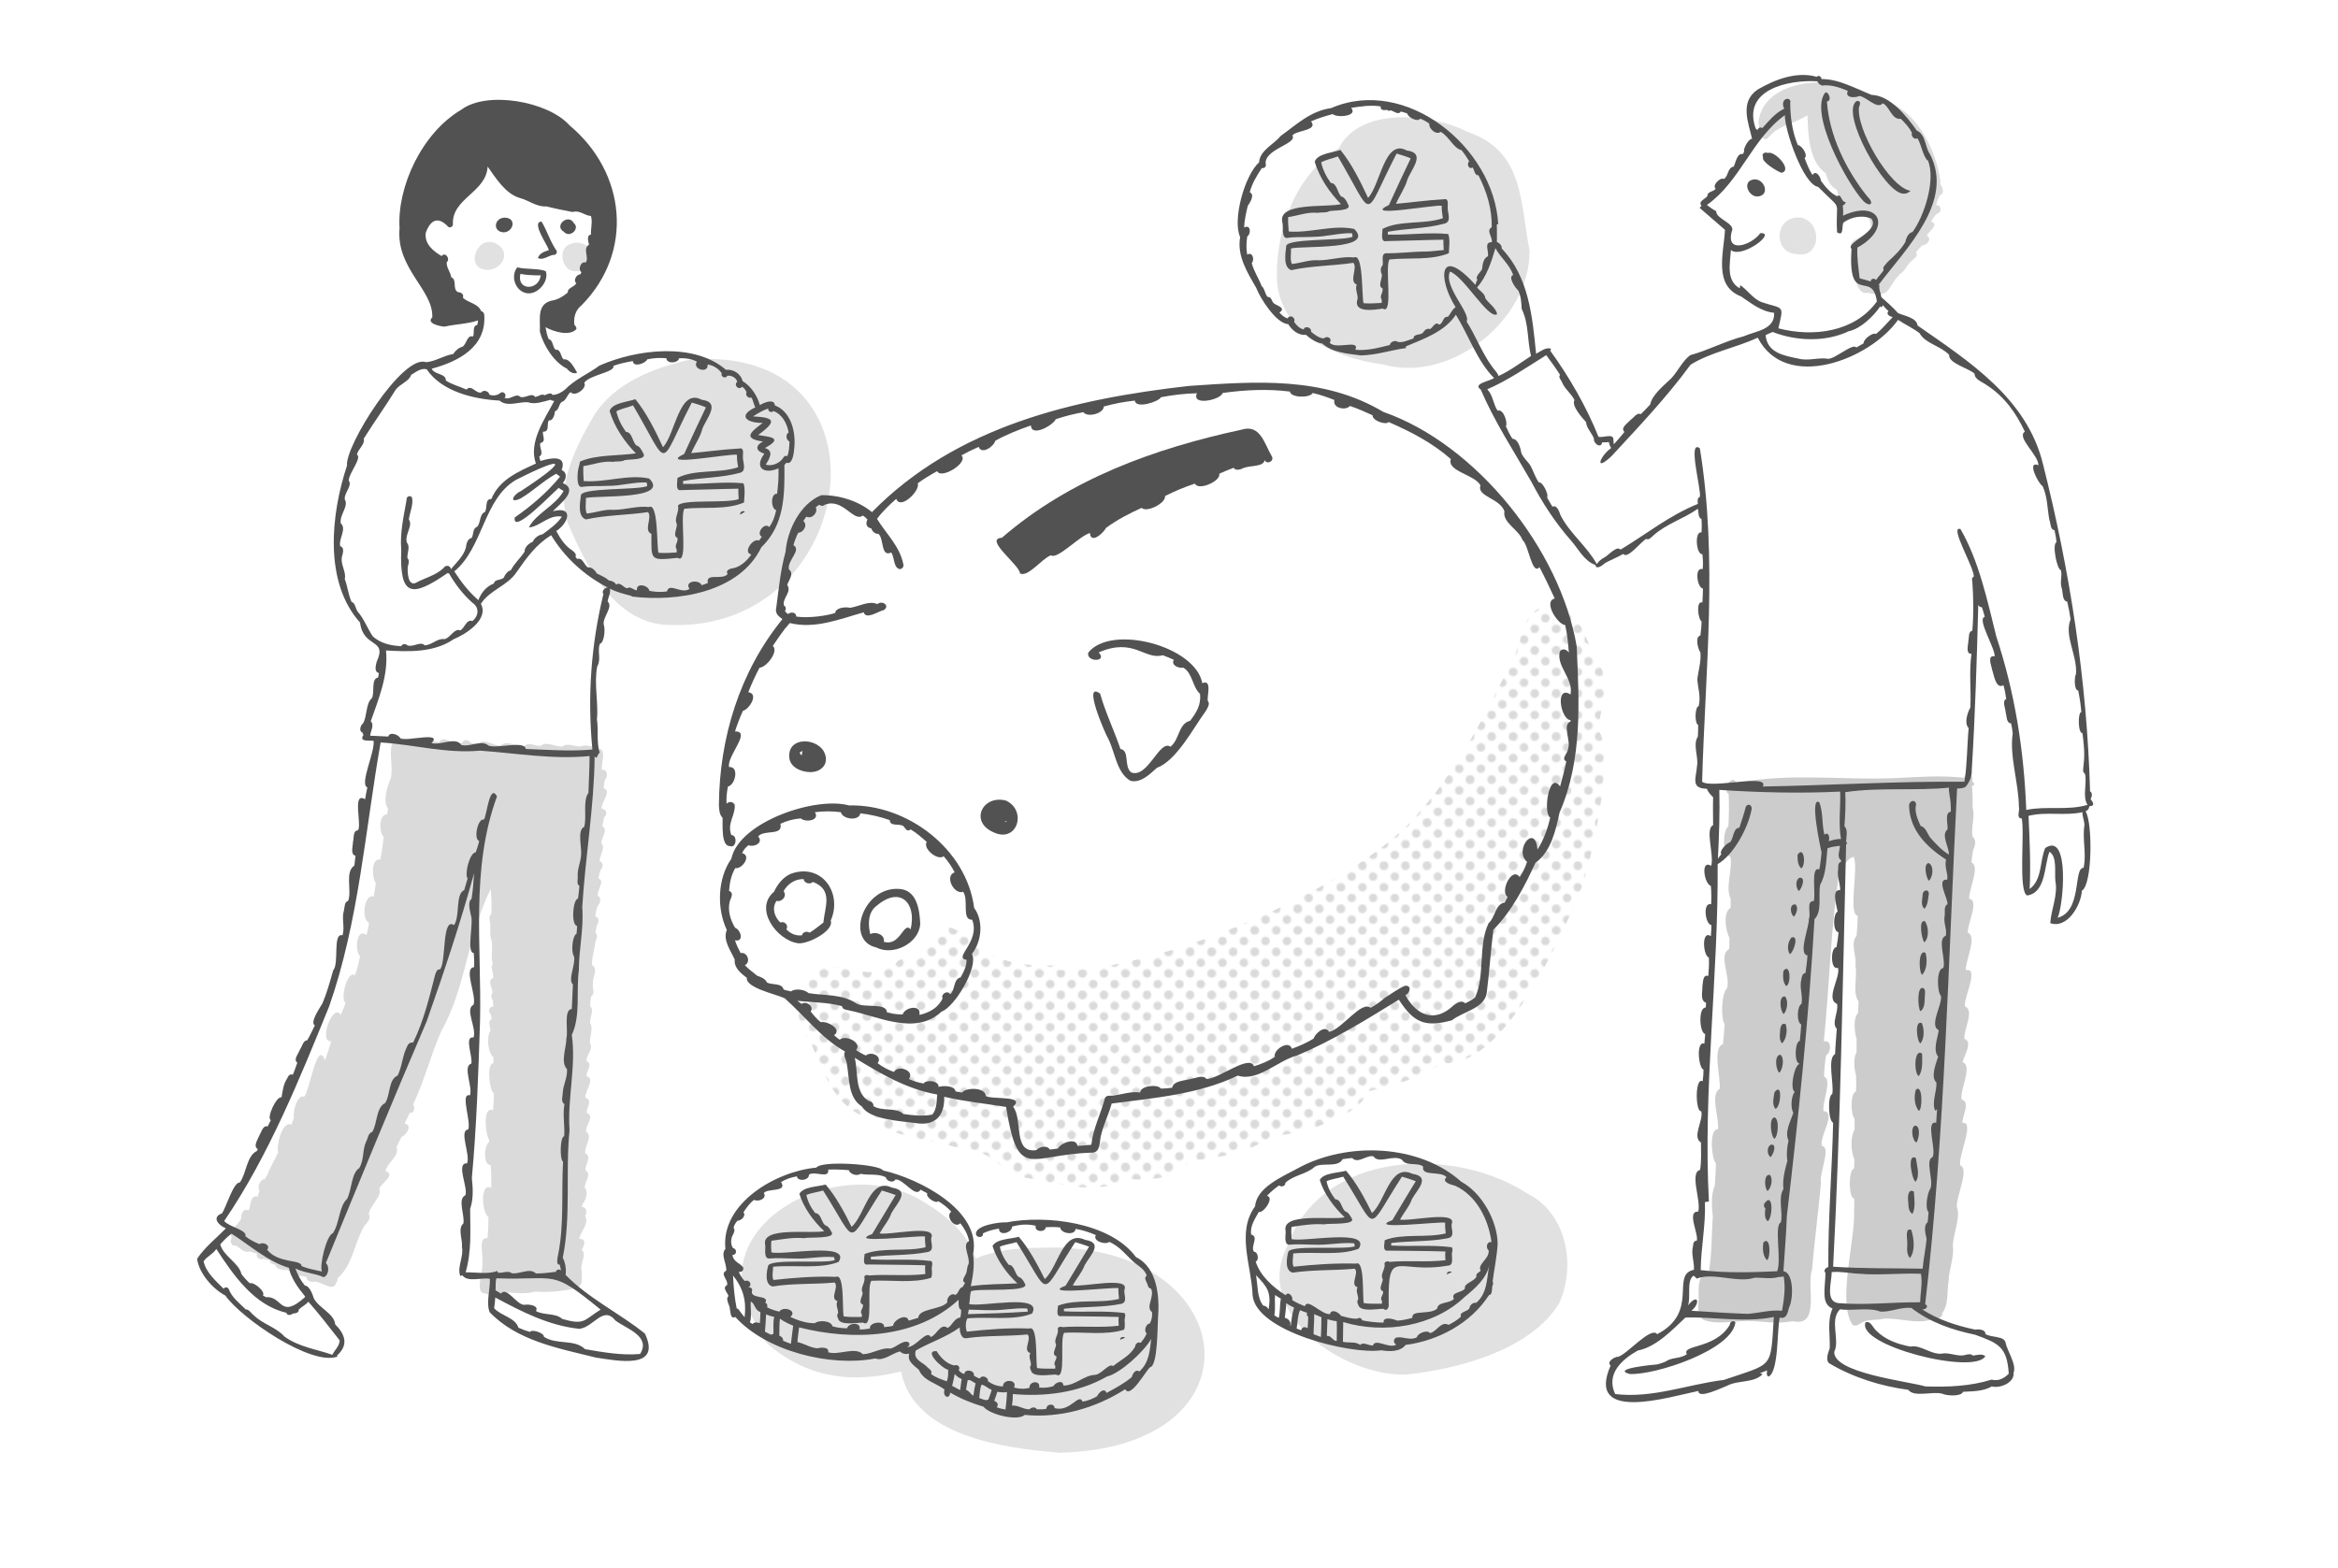
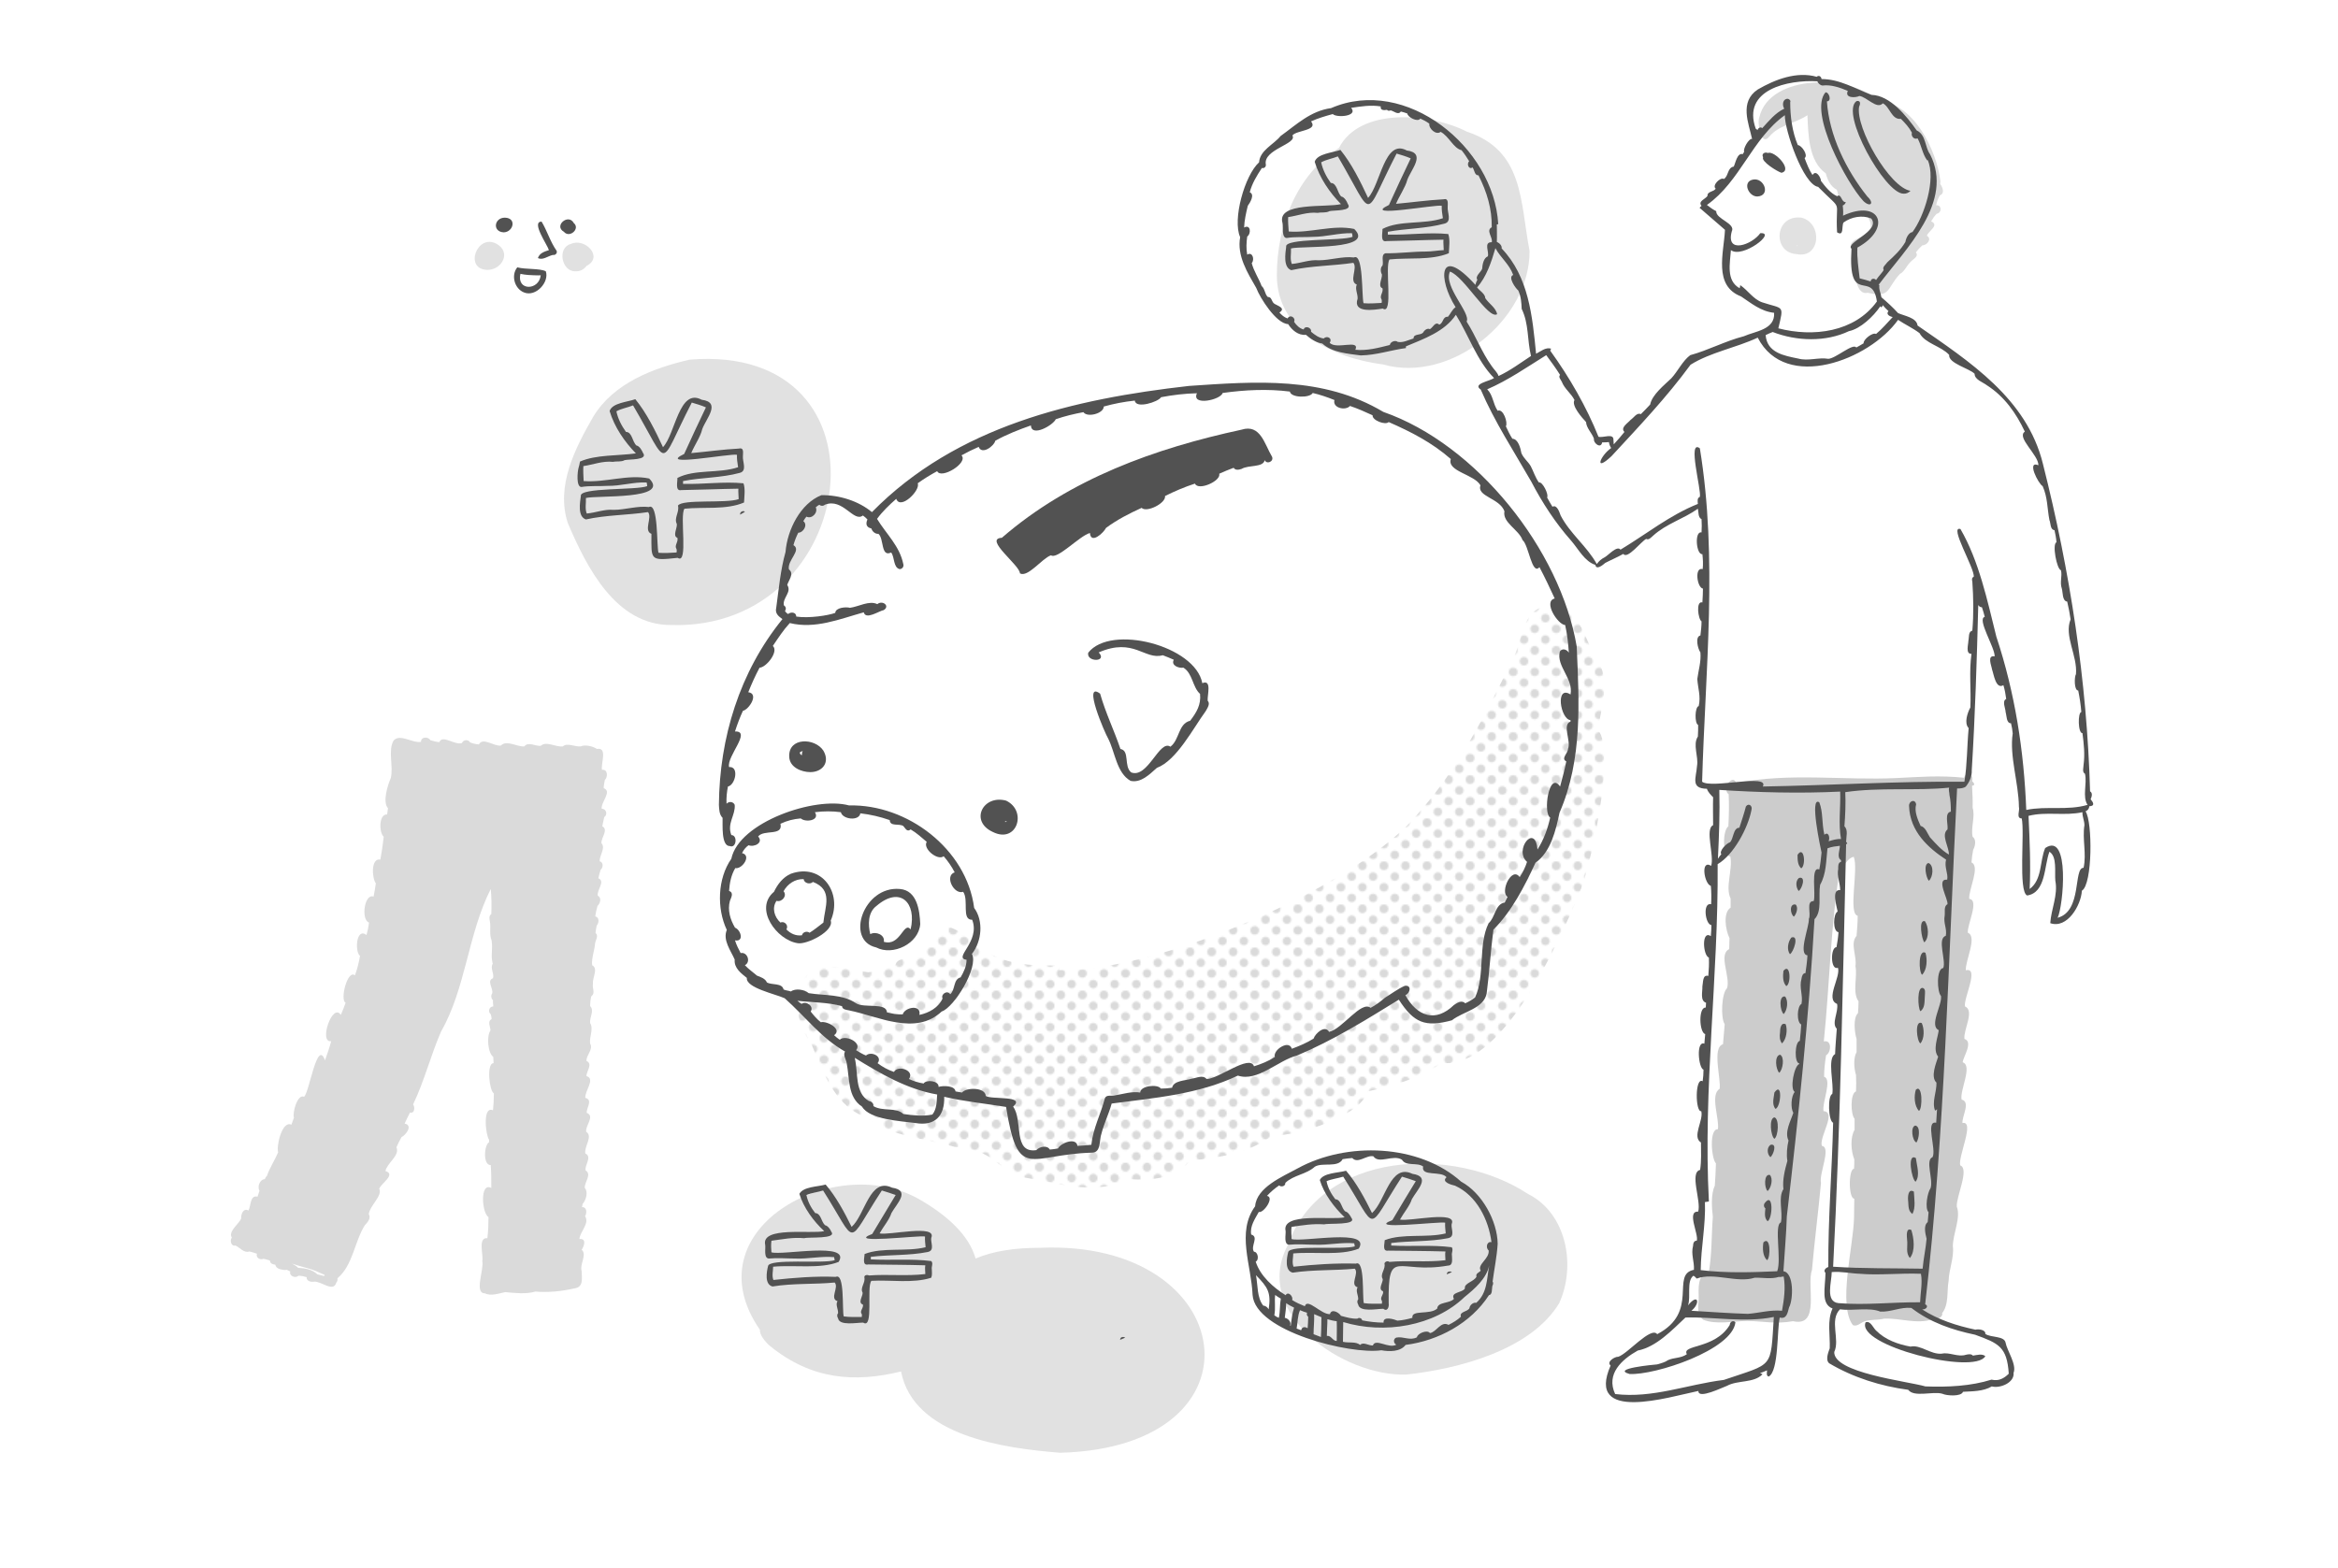
<svg xmlns="http://www.w3.org/2000/svg" xmlns:xlink="http://www.w3.org/1999/xlink" version="1.1" id="レイヤー_1" x="0px" y="0px" viewBox="0 0 828 555.3" style="enable-background:new 0 0 828 555.3;" xml:space="preserve">
  <style type="text/css">
	.st0{fill:none;}
	.st1{fill:#DADADA;}
	.st2{fill:#FFFFFF;}
	.st3{fill:#E1E1E1;}
	.st4{fill:#CCCCCC;}
	.st5{fill:url(#SVGID_1_);}
	.st6{fill:#525252;}
</style>
  <pattern x="115.9" y="-143.1" width="28.8" height="28.8" patternUnits="userSpaceOnUse" id="_x31_0_dpi_40_x25__4" viewBox="2.9 -31.7 28.8 28.8" style="overflow:visible;">
    <g>
      <rect x="2.9" y="-31.7" class="st0" width="28.8" height="28.8" />
      <g>
        <path class="st1" d="M31.7,0c1.6,0,2.9-1.3,2.9-2.9c0-1.6-1.3-2.9-2.9-2.9c-1.6,0-2.9,1.3-2.9,2.9C28.8-1.3,30.1,0,31.7,0z" />
        <path class="st1" d="M17.3,0c1.6,0,2.9-1.3,2.9-2.9c0-1.6-1.3-2.9-2.9-2.9c-1.6,0-2.9,1.3-2.9,2.9C14.4-1.3,15.7,0,17.3,0z" />
        <path class="st1" d="M31.7-14.4c1.6,0,2.9-1.3,2.9-2.9s-1.3-2.9-2.9-2.9c-1.6,0-2.9,1.3-2.9,2.9S30.1-14.4,31.7-14.4z" />
        <path class="st1" d="M17.3-14.4c1.6,0,2.9-1.3,2.9-2.9s-1.3-2.9-2.9-2.9c-1.6,0-2.9,1.3-2.9,2.9S15.7-14.4,17.3-14.4z" />
        <path class="st1" d="M10.1-7.2c1.6,0,2.9-1.3,2.9-2.9c0-1.6-1.3-2.9-2.9-2.9c-1.6,0-2.9,1.3-2.9,2.9C7.2-8.5,8.5-7.2,10.1-7.2z" />
        <path class="st1" d="M24.5-7.2c1.6,0,2.9-1.3,2.9-2.9c0-1.6-1.3-2.9-2.9-2.9c-1.6,0-2.9,1.3-2.9,2.9C21.6-8.5,22.9-7.2,24.5-7.2z     " />
        <path class="st1" d="M10.1-21.6c1.6,0,2.9-1.3,2.9-2.9c0-1.6-1.3-2.9-2.9-2.9c-1.6,0-2.9,1.3-2.9,2.9     C7.2-22.9,8.5-21.6,10.1-21.6z" />
        <path class="st1" d="M24.5-21.6c1.6,0,2.9-1.3,2.9-2.9c0-1.6-1.3-2.9-2.9-2.9c-1.6,0-2.9,1.3-2.9,2.9     C21.6-22.9,22.9-21.6,24.5-21.6z" />
      </g>
      <g>
        <path class="st1" d="M2.9,0c1.6,0,2.9-1.3,2.9-2.9c0-1.6-1.3-2.9-2.9-2.9C1.3-5.8,0-4.5,0-2.9C0-1.3,1.3,0,2.9,0z" />
        <path class="st1" d="M2.9-14.4c1.6,0,2.9-1.3,2.9-2.9s-1.3-2.9-2.9-2.9c-1.6,0-2.9,1.3-2.9,2.9S1.3-14.4,2.9-14.4z" />
      </g>
      <g>
        <path class="st1" d="M31.7-28.8c1.6,0,2.9-1.3,2.9-2.9c0-1.6-1.3-2.9-2.9-2.9c-1.6,0-2.9,1.3-2.9,2.9     C28.8-30.1,30.1-28.8,31.7-28.8z" />
        <path class="st1" d="M17.3-28.8c1.6,0,2.9-1.3,2.9-2.9c0-1.6-1.3-2.9-2.9-2.9c-1.6,0-2.9,1.3-2.9,2.9     C14.4-30.1,15.7-28.8,17.3-28.8z" />
      </g>
      <g>
        <path class="st1" d="M2.9-28.8c1.6,0,2.9-1.3,2.9-2.9c0-1.6-1.3-2.9-2.9-2.9c-1.6,0-2.9,1.3-2.9,2.9C0-30.1,1.3-28.8,2.9-28.8z" />
      </g>
    </g>
  </pattern>
  <g>
    <g>
      <path class="st2" d="M541.1,422.9c-9.3-6.1-21.2-9.8-33.2-10.6c-14.8-7-34.3-6.1-48.4,1.6c-5.3,2.9-14.5,6.7-15,13.4    c-6.7,9.2-1.3,20.9-0.9,31.4c0.5,7.2,11.1,12.9,22.4,16.4c9.2,7.5,21.8,12.1,32.1,11.8c18.3-2,44-8.6,54.1-25.3    C558.2,448.4,554.9,429.8,541.1,422.9z" />
      <path class="st2" d="M407.7,450.5c-1.2-2.2-2.9-4-5.3-5.2c-9.1-12.4-31.9-15-45.9-12.3c-2.2-0.2-11,1-10.7,4.1    c-0.4,0.3-0.7,0.6-1,1c-2.8-12.3-20.8-21-31.8-23.5c-1.1-2.2-21.8-3.6-23.6-1c-14.2,1.3-33.9,12.6-32.2,28.8    c-1.8,2,0.5,5.2,0.3,7.7c-2.4,1.2,0.8,3.2,0.3,5.1c-1.9,1,0.2,2.7,0.5,3.9c-1.3,1.2,0.6,3.3,0.5,4.8c0.3,1.1,0.2,3.5,1.9,2.6    c2.6,2.8,5.8,5.3,9.3,7.3c0.7,1.1,1.7,2.2,2.7,3.1c14.8,12.1,30.2,13.1,46.5,9.1c4.5,23,36.6,27.2,56.3,28.8    C432.7,513.1,439.5,469.4,407.7,450.5z" />
      <path class="st2" d="M740.2,285.5c2.2-0.1,1.4-1.4,0.5-2.5c0.4-0.9,0.8-2.2-0.2-2.8c-1.1-39.2-7.1-78-16.7-116    c-5.7-23.2-26-36.2-44.4-49c-0.3-2.8-4.7-3.4-6.9-4.4c-1.8-2-3.9-3.9-5.9-5.6c-0.1-0.4-0.2-0.8-0.3-1.2c3.1-0.5,3.1-3.5,6.7-7.2    c1.5-0.7,2.4-3,3.7-4.2c0.8-1,3.1-1.9,1.9-3.4c0.7-0.9,1.4-1.7,2.3-2.5c1.7,0,3.5-2.3,1.6-3.4c0.5-1.7,4.6-3.7,1.5-5.1    c0.6-1,1.2-1.9,2-2.7c1.9-0.3,1.8-3.2-0.2-3c0.2-1.3,0.7-2.4,1.3-3.5c1.9-0.7,0.9-3,0.1-4.1c0-0.2,0-0.5,0-0.7    c-1.1-9.1-6.7-21.4-15.2-26.4c-2.7-2.4-5.6-4.1-8.8-4.2c-1.1-0.4-2.2-0.9-3.3-1.4c-0.3-0.1-0.6-0.3-0.9-0.4    c-4.3-1.9-8.6-3.8-13.4-3.8c-0.1-0.9-1-1.5-1.7-0.8c-7.1-2-14.7,0.9-20.9,4.5c-6.6,4.4-3.2,12-2,17.5c-1.2-0.2-3.3,3.6-2.8,4.6    c-0.2,0.3-0.4,0.5-0.5,0.8c-2-0.6-2.6,3.3-3.2,4.4c-2.3,0.4-1.8,3.4-3.5,4.4c-1.2-0.8-4.3,2.3-2.9,3.4c-0.6,1.2-3,0.9-2.9,2.6    c-0.7,1.1-3.5,1.9-2.1,3.5c-0.2,0.2-0.5,0.5-0.7,0.7c3,2.6,6,5.2,9,7.8c-0.4,8.2-4.2,19.8,5.7,23.6c3.6,2.4,7,5.3,11.7,5.8    c0.4,6-6.7,6.5-10.7,8.3c-6.6,1.7-12.7,5-19,6.7c-2.7,2-4.4,5.7-6.7,8.2c-2.6,2.5-6.8,5.8-7.5,9.3c-1.1,1.2-2.1,2.2-3.3,3.4    c-1.4-0.7-2.5,1.3-3.6,2c-0.9,1.1-3.8,2.8-2.2,4.3c-1.2,1.5-2.5,3-3.8,4.4c0-0.5-0.1-1.1-0.1-1.6c0.1-2.5-3.7-0.6-5.3-1.1    c-4.5-10.4-10.6-21.1-17.4-30.5c0.1-0.2,0.3-0.5,0.3-0.7c-1.9-0.6-3.7,1-5.3,1.8c-0.8-8.3-1.6-16.9-4.4-24.6    c1.4-3.8,2.1-7.7,2.1-11.7c-3.4-17.7-2-35.6-22.3-42.3c-3.2-1.6-7.2-3-11.5-3.9c-10.9-7-24.1-9.6-36.4-4.2    c-7.3,1-12.2,5.8-17.9,9.9c-2.4,3-7.3,5-7.6,9.3c-5.1,4.6-9.5,20.3-6.7,26.5c-1.2,6.6,2.6,12.6,5.7,18c1.3,3.5,7.1,12.7,11.3,12.8    c1.3,2.1,3.6,4.1,6.3,3.8c1.2,1,2.6,2.1,4.1,2.6c6.8,4.2,15.1,6.7,23.1,7.7c10.9,3.1,22.5,0.1,32-6.2c2.1,4.1,4.4,8,7.6,11.2    c-1.3,1.1-7.8,2-4.7,4.1c4.9,11.4,11.7,21.8,17.9,32.6c3.9,7.5,8.6,14.7,14.1,20.9c2.6,3,4.8,7.4,8.6,8.6c0.3,2,2.7,0,3.5-0.7    c0,0,0,0,0,0c2.1-1.1,4.3-2,6.4-3.2c1.4,2.1,6.4-4.5,8.1-5.3c0.9,0.5,1.7-0.5,2.4-1.1c4.7-4.3,10.9-6,15.9-9.6    c0.3,1.2,0,3.1,1.3,3.7c0.1,1.5,0.1,3.1,0,4.7c-2.6-0.6-1.9,8,0.3,7.7c0.2,1.8,0.3,3.5,0.1,5.3c-3-0.9-2,6.6,0.1,6.9    c0,1.6-0.1,3.2-0.2,4.9c-2.4-0.7-1.5,6-0.3,6.7c0,1.7-0.2,3.3-0.4,5c-2,0.4-0.9,4.8,0,6c0.3,3.3-0.7,6.3-1.1,9.4    c0.2,3.3,1.3,6.1,0.5,9.6c-1.4,0.3-1.5,6.2-0.2,6.7c0,1.4,0,2.6-0.1,4.1c-1.9,2.9,0.3,7.1-0.3,10.4c-0.3,4.3-2.4,8,3.5,8.1    c0.4,1.2,1.4,2.2,2.2,3c-0.1,3.3,0,6.6,0,9.9c-3,1.3,0.5,10.9-0.7,14.4c-3.9-2.4-2.4,6.5-0.1,7.1c0.2,2.2,0.2,4.3,0.1,6.5    c-3.1-0.8-2.1,7.2,0.1,7.4c0,1.3-0.1,2.5-0.2,3.9c-3.4-2.3-2.8,6.9-0.7,7.6c0.1,2.2,0,4.3-0.2,6.5c-2.1-0.6-1.8,2.4-2.1,3.7    c0.1,1.8-0.9,5.1,1.3,5.8c0,0.6-0.1,1.1-0.1,1.7c-2.7-0.2-2.3,8.9-0.2,9.4c-0.1,1.1-0.2,2.2-0.3,3.4c-3-1.2-2.1,8.7-0.3,9.2    c0,1.4-0.1,2.7-0.3,4.1c-2.8-1.6-2.6,11.1-0.5,10.6c0.9,3.2-3.4,9.1-0.1,11.1c0,3.2,0.2,6.5-0.3,9.7c-3.9,0.9,0.5,11.2-0.7,14.8    c-4.2-0.3,0.3,8.1-0.5,10.3c-1-0.1-1.3,1-1.3,1.8c-0.8,3,0.5,5.6,0.3,8.5c-8.4,1.6,2.1,14.9-13,22.8c-2.2-2.9-10.5,7-13.8,8    c-1.2-0.1-4.3,1.8-2.7,3.1c-9,20.5,20.8,11.1,31.1,9c-0.2,3.1,8.6-1.3,10.1-1.8c3.8-2.1,9.5-0.9,12.6-4.1    c-0.3-0.2-0.6-0.3-0.9-0.4c0.8-0.3,1.7-0.6,2.5-1c0,0.7-0.4,2,0.6,2.2c3.2-1.7,3-13.3,3.6-18.9c1.4,0,2.9-0.2,4.6-0.5    c9.8,2.2,4.7-12.7,6.7-18.1c0.9-10.3,2.3-20.9,3.2-30.9c-0.8-3.1,3.8-12.7,0.3-13.1c-1-3.2,5.4-12,0.6-12.3    c-0.6-3,3.2-11.2,0.2-12.2c0-2.5,0.3-5.1,0.7-7.6c1.8-0.9,2.2-5.6-0.8-4.9c1.8-17.3,2.2-34.6,4.4-51.8c-0.1,2,0.8,4.7,0.9,5.5    c-1.6,0.7-1.8,7.1,0.3,7.3c-0.1,1.8-0.4,3.6-0.7,5.3c-2.2,0-2.2,8.4,0.5,7.3c1.1,3.2-4.6,11.1-0.3,12.8c0.6,2.8-2.1,6.9-0.1,8.8    c-0.2,3-0.5,6-0.6,9c-2.9,1.4-0.3,10.8-1,14.1c-1.7,0.6-1.4,9.6,0.3,10.2c-0.4,17.5-1.8,33.8-1.7,51.1c-0.9,0.3-1.9,1.2-1,2.1    c-0.1,5.4-1.7,11,2.5,12.6c-2,4.3-0.8,9.5-1,14.1c-0.5,1.4-1.6,4.1-0.2,5.3c8.6,5.1,18.3,8.1,28,9.4c2.1,2.8,8.7,0.4,12.1,1.4    c1.4,0.7,6.7,1.1,7.3-0.7c3.4-0.2,7.1-0.1,10.2-1.9c3,0.8,8.1-1.4,7.7-4.8c1.2-2.9-2.3-7.9-2.8-10.6c-0.4-2.6-5.2-1.8-7.2-3.2    c0.2-1.5-2.5-1.8-3.5-1.5c-4.4-0.9-8.8-2.2-13-4c0.5-0.3,0.9-0.8,0.9-1.5c-0.1,0-0.1,0-0.2,0c2.6-3.2,1.7-7.8,2.4-11.6    c0.1-4,2-8.3,1.5-12.2c0-4.5,2.9-10.1,1.4-14.1c-0.3-3.4,4.6-13.4,1.2-14.6c-0.8-3.1,5.3-15.9,0.8-15c-0.2-2.4,3-7.5-0.3-8.3    c-0.7-3.3,4-12,0.4-13.2c0-1.7,3.9-7.2,0.6-8.3c-0.4-3.2,3.7-10,0.2-11.5c-0.6-2.8,5.2-14,0.3-12.8c-0.3-3.2,4.2-12,0.7-13.3    c-0.3-2.8,4.2-11.6,0.5-12c-0.3-3.2,4-11.5,0.8-12.9c0.1-1.5,0.3-3,0.6-4.5c0.7-0.5,1.1-1.5,1.1-2.5c0-0.8-0.3-1.6-0.9-2    c-0.7-3.3,1-7.2,0-10.3c0.1-2.6-0.1-5.2-0.2-7.8c1.3-0.1,0.7-1,0-1.6c0.2-0.8,0.1-1.4-0.2-1.9c0.2-0.7,0.3-1.5,0.2-2.3    c1.2-19.5,1.8-39,2.3-58.5c0.3,0.5,0.7,0.8,1.3,0.8c0.4,1.1,0.7,2.3,1,3.4c-2.9,0.7,3.7,11,3.5,14c-2.8-0.5-1.1,3.3-0.9,4.7    c0.6,1.6,1.3,7.1,4,5.5c0.5,1.6,0.8,3.3,1,4.9c-1.6,0.7-0.2,3.4-0.2,4.7c0.4,1.2,0.2,3.9,1.9,3.9c0.3,1.2,0.5,2.4,0.6,3.6    c-1.2,8,2.1,17.5,2.2,26c0.4,1.3-1.1,4.1,1,4.1c1.1,5.1-1.3,25.8,1.9,27.3c6.7-1,6-10.5,7.9-15.5c2.8,1.7,1.8,7.2,2.1,10.3    c1.1,5-1.5,10.1-1.8,15c6,2.1,10.9-6.3,11.2-11.5c3.8-2.2,3.8-24.5,1.3-28.1C739.6,286.9,740.2,286.3,740.2,285.5z M650,316.2    c0.3-2.1,0.6-4.2,0.9-6.4c0.2,1.7,0.8,3.3,0.8,5.1C650.7,314.8,650.2,315.4,650,316.2z" />
      <path class="st2" d="M566.6,234.8c-4.1-5.4-5.8-15.2-11.3-19c-10-30.2-36.3-60-65.2-70.1c-21.3-12.7-45.2-10.8-68.8-9.2    c-40.8,4.6-82.3,14.2-112.3,44.7c-4.2-3.5-9.9-5.5-15.4-5.9c3.6-23.8-9.3-48.1-42.8-48.3c-11.5-4.8-27.4-2.4-38.3,2.4    c-1.8,1.3-3.7,2.4-5.7,3.6c-0.9-0.4-1.8-0.9-2.7-1.3c-1-1.7-2.5-4.5-4.5-4.1c-1.1-0.9-0.9-3.7-2.8-3.4c-1.2-0.9-0.8-3.4-2.5-3.8    c-0.6-1.3-0.8-2.8-1.1-4.2c2.9,1.6,8.5,3.3,10.9,0.7c0.2-0.7-0.4-1.2-0.7-1.6c-0.3-2.6,0.4-5.2,2.6-6.9    c18.6-18.9,15.7-47-4.3-63.7c-7.5-8.5-29.3-12.4-38.4-5.5c-13.9,8.2-22.7,27.3-21.8,41.9c-1.3,14.4,12,21.8,11.6,31.6    c-2.3,2.2,2.8,3.2,4.3,3.3c3.9-0.9,8-0.9,11.9-2.2c-0.1,0.5-0.1,1.1-0.3,1.6c-1.9,0.4-0.8,2.9-1.5,4.1c-2.1-0.7-2.2,2.7-3.7,3.6    c-1.3,0.3-2.6,1.5-3.3,2.6c-3.3,0.5-6.2,2.6-9.6,2.9c-8.2-3.1-28.8,29.7-28,36.6c-5.7,17.2-8.3,41.2,4.6,55.6    c1.2,9.3,9.8,5.5,5.9,13.9c-0.3,1.3-1,3.6,0.8,4c-0.1,0.5-0.2,1.1-0.3,1.6c-2.6,0.4-1.1,5.3-2.2,7.3c-2.2,1.9-1.6,6.2-3.1,8.9    c-0.9,0.6-1.6,2.8-0.3,3.2c0.1,0.4,0.4,0.7,0.4,1c-1.7,2.5,2.2,1.8,3.6,2c0.6,3.8-5.1,15.5-2.2,16.5c-0.3,1.4-0.6,2.8-0.8,4.2    c-4.7-2.8-1.1,8.9-2.5,11c-1.9,0.1-1.4,2.8-1.8,4.2c0,1.4-1,4.5,0.9,4.8c-0.1,1.2-0.3,2.3-0.4,3.5c-3.5,2.3-0.8,8.9-2.2,12.5    c-1.4,0.4-1.2,2.2-1.5,3.4c-0.9,3.1,0.4,5.7-0.5,8.8c-3.6-1-1.1,10-3.3,12.4c-1.1,3.9-2.2,7.9-3.8,11.7c-0.8,1.4-4.6,6.8-2.7,7.8    c-0.9,1.8-1.7,3.6-2.7,5.3c-1.5,0-1.8,2.3-2.6,3.3c-0.4,1.3-2.5,3.6-0.9,4.6c-0.5,1.4-1,2.9-1.6,4.3c-1-0.5-1.7,0.5-2,1.3    c-1.4,2.1-1.6,4.5-2,6.7c-1.7-0.6-5.4,7.2-3.8,8.1c-0.4,0.7-0.7,1.5-1.1,2.2c-1.7-0.5-2.2,2-2.9,3.1c-0.5,1.3-2.4,4-0.6,4.9    c-0.1,0.2-0.2,0.5-0.3,0.7c-3.7,1.7-3.7,8-6.1,11.2c-2.2-0.3-4.8,8.8-6.3,10.9c-3.6,1.3-1.5,4.1,1.4,5.3    c-3.4,3.5-7.6,6.8-10.2,10.8c0.7,5.2,5.6,10.7,10,13c5.6,8,30.5,25.2,39.8,21.6c-0.1-0.1-0.2-0.2-0.3-0.3    c4.3-3.8,2.9-7.6-0.6-11.1c-0.3-3.8-5.9-5.8-7.6-9.3c-0.3-1.2-1.6-4.5-3.1-4.4c-1-1.2-1.8-2.5-2.5-3.9c0,0,0.1,0,0.1-0.1    c1,0,1.9,0.2,2.9,0.5c-0.1,1.4,1.5,1.8,2.6,1.6c2.5-0.3,6.9,4,7.9,0.3c0.4-0.4,0.5-0.9,0.4-1.5c5.5-4.6,6-12.9,9.7-18.8    c0.9-0.9,2.3-2.5,1.4-3.9c0.3-3,5-6.6,3.7-9c0.6-1.9,6.1-5.1,2.2-6.3c0.6-2.9,5.2-5.5,3.9-8.4c0.5-1.2,1.1-2.4,1.8-3.6    c1.5-0.7,4.2-4.2,1.1-4.8c0.6-1.3,1.2-2.6,1.9-3.9c1.7,0.4,1.8-1.9,1.1-2.9c0,0,0,0,0,0c4-8.3,6.2-17.3,9.9-25.8    c5.2-9.1,7.6-19.5,10.3-29.7c0.1,1,0.5,1.7,1.2,1.7c0.1,1.7,0.2,3.3,0.1,5c-3.9,0.3,1,10.1-0.2,13.3c-3.2,1.5,1.2,8.3,0,11.6    c-3.5-0.6-0.1,7.1-0.8,9.3c-3.2,0.8,0.7,8.5-0.5,11.2c-3.6-1,0.6,9.4-0.6,12.1c-3.4,0.3,0.9,9-0.4,12c-4.1-0.3,0.5,8.7-0.6,11.3    c-2.9,1.3-0.1,7.2-0.7,10c-2.1,1.7-0.2,5.8-0.5,8.3c0.7,3.5-1.8,7.1-0.6,10.3c0.2,0,0.5-0.2,0.7-0.3c1.3,1.8,4,1.5,6.5,1.3    c-0.4,2.7-0.5,5.1,1.4,5.1c0.5,0.2,1,0.3,1.5,0.4c-0.2,2.3-0.4,4.5,0.3,6.3c9.8,10.2,24.4,12.8,37.7,16.1    c7.4,1.1,23.4,4.4,17.3-8.5c-7.3-5.9-16-10.5-23.4-16.5c1.5-1.1,1-3.5,0.9-5.4c-0.8-2.4,2-6,0-7.6c0.9-1.3,1.8-4.1-0.8-3.8    c0.2-2.7,3.7-5.5,2-8.1c0.7-1.1,0.7-3.3-1.1-3.2c0.1-0.4,0.2-0.8,0.2-1.1c1.2-1.3,2.1-4.3,0.8-5.7c-0.2-2,2.6-4.8,0.3-6.2    c-0.4-2,2.4-4.8-0.1-6c-0.5-2.5,2.8-6.1,0.3-7.7c-0.4-2.2,3.2-5.5,0.2-6.7c-0.2-1.7,2.3-4.6-0.5-5.3c-0.3-2.4,3.7-6.8,0.4-7.7    c-0.1-1.7,2.4-4.3,0-5.4c-0.1-2.1,2.5-4.1,1.3-6.1c-0.4-2.3,1.3-5.2,0-7.3c-0.3-1.9,1.6-4.5,0-6c0-1.2,0.1-2.3,0.4-3.5    c1.6-1.1,0.2-3,0.6-4.4c-0.3-2.1,2-5.4-0.3-6.6c-0.3-2.2,0.9-5.6,1-7.4c0-1.2,1.5-3,0.2-4c0.1-0.9,0.2-1.7,0.4-2.6    c0.8-0.9,1.1-2.9-0.5-3.3c0.2-1.3,0.4-2.4,0.8-3.7c0.9-0.8,1.6-2.9,0.1-3.6c-0.4-2.1,2.8-5.1,0.2-6.2c0.2-1,0.5-2,0.8-3    c0.9-0.7,1.1-2.6-0.3-3c-0.2-2.1,2.2-4.7,0.6-6.4c-0.2-1.9,2.6-4.8,0.3-6c0.2-1.1,0.4-2.1,0.7-3.3c1.3-0.8,0.7-3-0.9-2.9    c-0.4-2.3,3.8-6.2,0.7-7.3c0-1,0.2-1.9,0.4-2.9c1.1-1,1.1-3.9-1-3.6c-0.5-2,1.7-7.4-1.1-7.5c-0.7-3.3-0.1-7.1-0.7-10.6    c0.6-5.8-1.1-12.6,0.1-18.7c1.5-2.6,0-5.2,0.9-8c1.7-0.5,2-5.5,1.4-6.9c-0.4-2.6,3.5-6.3,1.4-8.1c0-0.7,0.3-1.5,0.6-2.3    c5.7,6.2,12.7,10.6,21.8,10.5c15.8,0.5,28.7-4.8,38.1-13.2c-0.3,2.4-0.6,4.8-0.9,7.1c-0.5,2,0.8,3,2.2,4    c-15.2,18.7-22.3,42.1-22.5,65.8c0.1,1.6,0.1,3.4,1.3,4.6c0.1,2.1-0.5,9.2,2.1,9.9c0.4,1.6,0.9,3.2,1.3,4.7c0,0,0,0,0,0.1    c-4.9,7-5.2,17.6-1.6,25.2c-1.5,3.6,1.4,7.3,2.8,10.5c-0.3,3,2.3,4.9,4.3,6.5c-0.4,3.5,10.1,5.7,13.4,7.2c1.5,1.3,2.9,2.7,4.3,4.1    c0.4,4.1,2.1,8.1,4.8,11.9c4.3,10.3,8.5,22.6,20.1,26.3c8.9,7,20.1,7.1,30.5,10.2c13.7,1.6,12.4,4.9,22.5,10.5    c12.3,1.8,27.4,7.4,38.8,0.9c7.3,0.7,17.9,0.1,22.1-6.5c10.1-0.9,20.9-2.6,29.3-8.8c8.8,0,31-6.6,33.8-15.7    c9.1-2.1,18.5-4.6,26.1-10.1c21.3,2.5,41-41.7,48.2-58.6c4.3-8.6,13.8-51.9,7.2-59.4C567.2,250.7,570.4,242.3,566.6,234.8z" />
    </g>
    <g>
      <path class="st3" d="M452.2,97.4c-0.1,19.8,19.7,29.4,37.6,31.7c24.1,6.8,52-15.9,51.9-40.2c-3.4-17.7-2-35.6-22.3-42.3    c-12.8-6.6-37.8-8.7-45.2,5.8C459.1,61.9,452.2,80.2,452.2,97.4z" />
      <path class="st3" d="M244.2,127.4c-12.9,3-26.9,8.3-34.1,20.2c-6.5,11.3-13.3,24.6-9,37.7c6.7,15.7,17,36.2,36.6,36.1    C304.8,223.4,318.4,121.3,244.2,127.4z" />
      <path class="st3" d="M368.3,442c-8.7,0-16.5,1.1-22.8,3.8c-2.3-8.3-10.2-15.5-20.5-21.3c-30.1-16.5-80.3,11.2-55.9,46.5    c-0.1,1.8,1.7,4.1,3.5,5.7c14.8,12.1,30.2,13.1,46.5,9.1c4.5,23,36.6,27.2,56.3,28.8C450.1,512.7,439,438.9,368.3,442z" />
      <path class="st3" d="M541.1,422.9c-26.2-17.2-73.1-15.5-85.1,18.3c-12.7,24.2,19.9,46.5,42.1,45.7c18.3-2,44-8.6,54.1-25.3    C558.2,448.4,554.9,429.8,541.1,422.9z" />
      <path class="st3" d="M636.2,90c8.6,1.8,9.4-11,1.8-12.9C628.4,75.9,627.6,89.5,636.2,90z M636.3,87c0.2,0,0.4-0.1,0.5-0.1    c-0.2,0.1-0.4,0.2-0.6,0.3c0,0,0,0,0,0C636.3,87.1,636.3,87,636.3,87z" />
      <path class="st3" d="M203.7,96.1c1.6,0.1,3.1-0.6,4-1.9c6.2-3.1-0.5-10.1-5.5-7.8C197.2,87.7,198.9,96.2,203.7,96.1z" />
      <path class="st3" d="M172.7,95.6c5.2-0.1,8.4-6.3,3.2-9.2C169,82.5,164.1,95.5,172.7,95.6z" />
      <path class="st4" d="M699.5,298.4c0-0.8-0.3-1.6-0.9-2c-0.7-3.3,1-7.2,0-10.3c0.1-2.6-0.1-5.2-0.2-7.8c1.3-0.1,0.7-1,0-1.6    c0.7-2.3-2.1-3.9-2.8-1.2c-8.8-0.9-15.6-0.3-23.8,0.1c-19,0.9-38.1-2-57,1.8c-0.5-2.4-3.3-0.5-3,1.3c-0.6,0.7-0.5,2.1,0.4,2.6    c0.2,3.8,0.1,7.6-0.1,11.4c-2,1.3-2.3,10.3,0.7,10.7c0.9,4.8-1.9,10.8,0.1,14.9c0,1.1,0,2.1,0,3.2c-2.8,1.8-1.8,8-0.4,10.8    c0,1.3-0.1,2.6-0.1,3.9c-4,1.9,0.6,10-0.8,13.9c-1.9,1.7-2.3,10.5-0.8,12.7c-0.2,2.4-0.4,4.7-0.6,7.1c-4,1.1-0.6,12.5-1.2,15.8    c-3.5,2.1,0,10.6-0.6,14.3c-3.2-0.2-2.3,10.5-0.7,12.1c-0.1,2.7-0.2,5.3-0.4,7.9c-1.4,2.9-1.1,7.8-0.7,11    c-0.5,6.5-0.3,13.1-1.4,19.5c-4.3,1-3.6,6.1-3.6,9.6c-0.2,2.8-0.7,5.3,1.6,7.4c4.7,1.8,10.5,0.5,15.6,0.4    c5.8,0.1,9.9,1.2,16.2,0.1c9.8,2.2,4.7-12.7,6.7-18.1c0.9-10.3,2.3-20.9,3.2-30.9c-0.8-3.1,3.8-12.7,0.3-13.1    c-1-3.2,5.4-12,0.6-12.3c-0.6-3,3.2-11.2,0.2-12.2c0-2.5,0.3-5.1,0.7-7.6c1.8-0.9,2.2-5.6-0.8-4.9c2.1-20.4,2.4-41,5.7-61.3    c2-1.1,2.6-3.6,4.9-4.1c1.8,4.4-2.1,20.1,1.4,20.9c0,2.4-0.2,4.7-0.4,7.1c-2.4,2.7,0.2,7.3-0.4,10.7c0.8,3.9-1.2,9.3,1.1,12.5    c0,1.4-0.1,2.8-0.2,4.2c-1.8,1.6-1.2,7-0.5,9.1c0,1.6,0,3.1,0,4.7c-1.2,2.1-0.9,5.8-0.2,8.1c0.1,2,0.1,3.8,0,5.8    c-2.1,0.7-1.9,8.2-0.5,9.7c0,1.3,0,2.6,0,3.9c-1.6,2.7-1.3,7.5-0.1,10.5c0,1.1,0,2.2-0.1,3.3c-2,0.1-2,10.6,0.1,10.6    c0,2.3-0.1,4.5-0.1,6.8c-0.2,10-5.8,30.9-0.4,38c1.5,0.6,2.7-0.8,4-1.3c2.2-0.8,4.7-0.4,7-1c5.8-0.3,11.4,2.1,17.3,0.2    c1.3,0,3.3-0.3,3.4-2c-0.1,0-0.1,0-0.2,0c2.6-3.2,1.7-7.8,2.4-11.6c0.1-4,2-8.3,1.5-12.2c0-4.5,2.9-10.1,1.4-14.1    c-0.3-3.4,4.6-13.4,1.2-14.6c-0.8-3.1,5.3-15.9,0.8-15c-0.2-2.4,3-7.5-0.3-8.3c-0.7-3.3,4-12,0.4-13.2c0-1.7,3.9-7.2,0.6-8.3    c-0.4-3.2,3.7-10,0.2-11.5c-0.6-2.8,5.2-14,0.3-12.8c-0.3-3.2,4.2-12,0.7-13.3c-0.3-2.8,4.2-11.6,0.5-12c-0.3-3.2,4-11.5,0.8-12.9    c0.1-1.5,0.3-3,0.6-4.5C699.1,300.5,699.5,299.5,699.5,298.4z" />
      <path class="st1" d="M687.2,64.2c-1.4-11.4-9.7-27.8-22.2-28.6c-9.4-9.2-38.1-9.6-41.9,5.8c-0.9,1.7,0.4,10.8,3.5,7    c3.3-4.1,9.3-4.7,13.5-7.6c0.3,6.9,0.4,16.3,6.5,20.6c0.6,2.3,1.7,4.7,3.9,5.8c0.9,2.7,0.9,5.5,1.5,8.2c-0.7,0.9-1.4,2.2-0.9,3.3    c2.7,0.2,3.8-3.7,6.6-3.3c2.8,0,4.8,2,4.8,4.3c0.4,4.4-6,4-7,6.9c1.2,4,0.4,18.4,5.9,17.1c8.4,2,6.7-1.7,11.5-6.7    c1.5-0.7,2.4-3,3.7-4.2c0.8-1,3.1-1.9,1.9-3.4c0.7-0.9,1.4-1.7,2.3-2.5c1.7,0,3.5-2.3,1.6-3.4c0.5-1.7,4.6-3.7,1.5-5.1    c0.6-1,1.2-1.9,2-2.7c1.9-0.3,1.8-3.2-0.2-3c0.2-1.3,0.7-2.4,1.3-3.5c1.9-0.7,0.9-3,0.1-4.1C687.2,64.7,687.2,64.5,687.2,64.2z" />
      <pattern id="SVGID_1_" xlink:href="#_x31_0_dpi_40_x25__4" patternTransform="matrix(0.526 0 0 0.526 -5657.148 -4438.291)">
		</pattern>
      <path class="st5" d="M287.3,369.7c4.3,10.3,8.5,22.6,20.1,26.3c8.9,7,20.1,7.1,30.5,10.2c13.7,1.6,12.4,4.9,22.5,10.5    c12.3,1.8,27.4,7.4,38.8,0.9c7.3,0.7,17.9,0.1,22.1-6.5c10.1-0.9,20.9-2.6,29.3-8.8c8.8,0,31-6.6,33.8-15.7    c9.1-2.1,18.5-4.6,26.1-10.1c21.3,2.5,41-41.7,48.2-58.6c4.3-8.6,13.8-51.9,7.2-59.4c1.1-7.7,4.3-16.1,0.5-23.6    c-5.6-7.4-6.8-23-19.1-20.2c-9,1.9-8,13.7-12.3,20.3c-9.1,18.4-18.6,37.2-32.3,52.6c-21,26.3-94.2,57.2-127.6,56    c0.6-1.3-1.2-1.9-2.2-1.6c-9.4,0.2-20-0.9-27.2-7.6c-0.1-0.3-0.2-0.5-0.3-0.8c-0.2,0.1-0.3,0.1-0.4,0.2    c-17.2-13.6-9.2,1.9-23.4,6.6c-1-1.5-4.1-0.4-4.4,1.2c-3.1,1.4-6.4,2.4-9.8,2.8c-6.8-1-18.7-4.8-22.7,2.6    C280.6,354.8,282.3,362.7,287.3,369.7z" />
      <path class="st1" d="M100.2,449.8c0.5,0.1,1,0.1,1.4,0c0.4,0.2,0.8,0.4,1.2,0.6c-0.5,1.6,1.8,2.5,2.9,1.5c1,0,1.9,0.2,2.9,0.5    c-0.1,1.4,1.5,1.8,2.6,1.6c2.5-0.3,6.9,4,7.9,0.3c0.4-0.4,0.5-0.9,0.4-1.5c5.5-4.6,6-12.9,9.7-18.8c0.9-0.9,2.3-2.5,1.4-3.9    c0.3-3,5-6.6,3.7-9c0.6-1.9,6.1-5.1,2.2-6.3c0.6-2.9,5.2-5.5,3.9-8.4c0.5-1.2,1.1-2.4,1.8-3.6c1.5-0.7,4.2-4.2,1.1-4.8    c0.6-1.3,1.2-2.6,1.9-3.9c1.7,0.4,1.8-1.9,1.1-2.9c0,0,0,0,0,0c4-8.3,6.2-17.3,9.9-25.8c8.8-15.4,9.5-34.5,17.6-50.5    c0.3,3,0.3,5.9,0.2,8.9c-0.9,0.5-0.7,1.7-0.5,2.6c0.4,2.2-0.3,4.7,0.6,6.7c0.5,3.5-0.4,5.2,0.4,8.3c-1,1.6,0.6,3.4,0.1,5.1    c-2.4,0.9,0.2,3.6-0.3,5.4c-0.5,0.7-0.4,1.8,0.3,2.4c-0.1,0.7,0.1,1.5,0.1,2.2c-1.5,0-2,1.9-0.9,2.8c0.2,0.6,0.3,1.1,0.3,1.7    c-1.6,0.8-0.4,2.7-0.4,4c-1.4,2-1,7.9,1,9.4c0,0.7,0.1,1.5,0.1,2.2c-2.6,0-1.5,9.9,0.1,10.7c0,2-0.1,4-0.3,6    c-3.8-1.7-2.6,8.9-1.4,10.4c0,0.3,0,0.6,0,0.9c-1.8,1.1-2.2,8.2,0.6,8.1c0.2,2.7,0.2,5.4,0.2,8.1c-4.2-2.2-3.3,9.1-1,10.3    c0,2.5-0.1,5-0.4,7.5c-3.5-0.4-1.3,6.2-1.8,8.1c0.7,2.7-2.9,11.4,0.8,11.4c2.3,1.1,4.9,0.1,7.3-0.4c3.5,0.3,7.3,0.8,10.7-0.2    c4.5,0.4,9.3-0.1,13.7-1.1c3.5-0.4,2.7-3.6,2.7-6.1c-0.8-2.4,2-6,0-7.6c0.9-1.3,1.8-4.1-0.8-3.8c0.2-2.7,3.7-5.5,2-8.1    c0.7-1.1,0.7-3.3-1.1-3.2c0.1-0.4,0.2-0.8,0.2-1.1c1.2-1.3,2.1-4.3,0.8-5.7c-0.2-2,2.6-4.8,0.3-6.2c-0.4-2,2.4-4.8-0.1-6    c-0.5-2.5,2.8-6.1,0.3-7.7c-0.4-2.2,3.2-5.5,0.2-6.7c-0.2-1.7,2.3-4.6-0.5-5.3c-0.3-2.4,3.7-6.8,0.4-7.7c-0.1-1.7,2.4-4.3,0-5.4    c-0.1-2.1,2.5-4.1,1.3-6.1c-0.4-2.3,1.3-5.2,0-7.3c-0.3-1.9,1.6-4.5,0-6c0-1.2,0.1-2.3,0.4-3.5c1.6-1.1,0.2-3,0.6-4.4    c-0.3-2.1,2-5.4-0.3-6.6c-0.3-2.2,0.9-5.6,1-7.4c0-1.2,1.5-3,0.2-4c0.1-0.9,0.2-1.7,0.4-2.6c0.8-0.9,1.1-2.9-0.5-3.3    c0.2-1.3,0.4-2.4,0.8-3.7c0.9-0.8,1.6-2.9,0.1-3.6c-0.4-2.1,2.8-5.1,0.2-6.2c0.2-1,0.5-2,0.8-3c0.9-0.7,1.1-2.6-0.3-3    c-0.2-2.1,2.2-4.7,0.6-6.4c-0.2-1.9,2.6-4.8,0.3-6c0.2-1.1,0.4-2.1,0.7-3.3c1.3-0.8,0.7-3-0.9-2.9c-0.4-2.3,3.8-6.2,0.7-7.3    c0-1,0.2-1.9,0.4-2.9c1.1-1,1.1-3.9-1-3.6c-0.5-2.1,2.1-8.1-1.8-7.4c-1.5-1-4.2-1.6-5.8-0.9c-2,0.2-4.7-1.4-6.3,0    c-2.5,0.3-5.9-2-7.8-0.2c-1.8,0.2-4.5-1.6-5.8,0.2c-2.6,0.2-6.3-2.4-8.3-0.3c-2.4,0.4-6.4-3.1-7.8-0.4c-1.1-0.1-2.1-0.3-3.1-0.7    c-0.6-1.1-2.4-1.1-2.9,0.2c-2.5,0.9-7-3.1-8-0.3c-1.1-0.1-2.1-0.4-3.2-0.7c-0.8-1.4-3.4-1.2-3.3,0.6c-3.1,0.5-7.4-3-9.7-0.5    c-2.1,3.6,0,9.1-1,13.3c-1.1,2.5-3,8.5-1,10.7c-0.1,0.7-0.2,1.5-0.3,2.2c-3-0.2-2.9,6.5-1.2,7.9c-0.3,2.7-0.7,5.4-1.2,8.1    c-3.4-0.7-3,6.6-1.6,8.4c-0.2,1.6-0.5,3.1-0.8,4.7c-3.3-1.2-4.5,8.3-1.6,9.2c-0.2,1.5-0.5,3-0.9,4.4c-3.7-2.8-4.2,6-2.3,7.4    c-0.4,2.4-1,4.7-1.8,6.9c-2.6-2.2-5.4,8.7-3.3,9.7c-0.5,1.5-1.1,2.9-1.7,4.3c-3-4.5-7.9,10.1-3.4,9.3c-0.6,2.3-1.4,4.5-2.2,6.8    c-2.8-7.8-5.5,11.2-7.4,12.9c-2.4-1.1-4.2,5.8-3.6,7.4c-0.3,0.8-0.6,1.7-0.9,2.5c-3.3-1.6-5.4,7.6-4.7,9.8c-1.2,2.8-3,5.5-4,8.4    c-0.4,0.3-0.5,0.6-0.7,1.1c-1.7,0-2.8,2.6-1.9,4.1c-0.2,0.7-0.5,1.4-0.7,2.1c-2.7-0.7-2.3,3.3-3.2,4.9c-1.8-1-2.7,1.3-2.6,2.8    c-0.6,1.8-4.7,4.6-3.3,6.8c-0.8,1.1-0.2,3.2,1.3,2.8c1.5,0.7,3.1,2.8,4.9,2.1c0.9,0.2,1.8,0.5,2.7,0.8c-0.5,1.3,1.1,2.4,2.3,1.8    c0.8,0.2,1.5,0.3,2.3,0.6c0,1.1,1.1,1.4,1.9,1.5C97.8,449.4,99.2,449.6,100.2,449.8z M108.8,449.2c2.1,0.5,4.1,1.5,6.2,2.4    c-0.1,0.1-0.1,0.3-0.2,0.4c-0.8-0.2-1.6-0.4-2.4-0.6c-1.7-1.7-4.5-2.2-6.8-2.3c-0.6-0.6-1.4-1.1-2.2-1.5    C105.2,448.2,107,448.7,108.8,449.2z" />
    </g>
    <g>
      <path class="st6" d="M278.2,195.5c-1.8,6.4-2.4,13.2-3.3,19.8c-0.5,2,0.8,3,2.2,4c-15.2,18.7-22.3,42.1-22.5,65.8    c0.1,1.6,0.1,3.4,1.3,4.6c0.1,2.2-0.6,10.1,2.6,10c2.3,0.9,2.8-3.9,0.5-3.9c-1.6-4.2,1.5-7,1.2-10.7c-0.5-1.2-2.1-1.3-2.9-0.4    c-0.1-2.1,0.1-4.1,0.5-6.1c2.6-0.5,4.1-7.2,0.4-6.9c-0.9-3.8,8.1-12.8,2.1-12.6c0.8-2.5,1.7-4.9,2.8-7.3c2.2-0.5,5.8-6.1,1.9-6.6    c1.2-3,2.5-5.9,4-8.7c2.3,0,6.9-5.7,4.7-7.7c1.9-2.8,3.7-5.6,6-8.1c9,2.2,17.6-1.4,26.2-3.8c0.7,2.8,5.4-0.5,7.1-0.8    c2.3-1.5-0.5-3.6-2.3-2.1c-2.9-1.4-6.6,0.9-9.7,1.3c-1.4-0.4-5.1-0.1-5.2,1.8c-2.4,0.9-9.3,2-13.8,1.3c0-1.5-1.8-1.8-2.9-0.9    c-0.5-0.3-0.9-0.7-1.1-1.1c0.6-0.8,0.2-1.6-0.4-2c-0.5-2.7,2.9-4.6,1.2-7.2c0.4-1.5,2.6-4,0.6-5.5c-0.7-3.2,4.6-6.8,1.6-8.6    c0.4-1.5,1-3,1.7-4.4c1.8,0,3.5-2.8,1.8-4.1c0.3-0.6,0.7-1.1,1.1-1.6c1.9,1,4.2-1.4,3.3-3.3c0.4-0.3,0.8-0.7,1.3-0.9    c0.5,0.5,1.4,0.5,1.9,0c6.4-2.6,10.2,6.4,13.5,3.8c0.6,0.4,1.1,0.9,1.6,1.4c-0.7,1.6-0.4,2.8,1.4,3.2c0.3,1.1,1.4,2,2.5,1.9    c2,1.7,0.8,8.4,4.5,6.6c1.3,1.7,0.7,5.3,3,5.9c0.9,0,1.6-0.9,1.3-1.8c-1.3-6.4-6-10.6-9.3-16c1.9-2.6,4.3-4.9,6.8-7.1    c1.5,4.1,8.7-3.1,7.6-5.5c2.2-1.6,4.5-3,6.9-4.3c1.4,3,11.2-3,8.6-5.6c2-1.1,4-2.1,6.1-3c1.1,2.9,5.4-0.2,5.9-2.2    c4-2.2,8.3-3.9,12.6-5.4c0.2,4.3,7.9-0.1,8.8-2.2c3.2-1.1,6.5-1.9,9.8-2.5c1.3,2,7.2,0.5,7.2-2c3.6-1,7.2-1.7,11-2.1    c0.3,3,8.3,0.5,9.3-1.2c4.2-0.8,8.4-1.3,12.7-1.4c-2.1,4.6,8.4,2.4,9.1-0.1c7.9-1.1,15.9-1.5,23.8-0.5c0.4,2.3,7.2,2.3,8.1,0.5    c2.6,0.6,5.2,1.5,7.7,2.5c-0.8,2.8,3.9,3.9,5.5,2.1c2.7,0.9,5.4,2.1,8,3.3c-0.2,1.8,4.6,3.6,5.7,2.4c7.8,3.4,15.4,7.3,22,13.1    c-1.4,4.4,8.3,5.4,10.5,9.3c-1.4,4,6.8,4.5,8.5,9.2c-0.8,4,5.1,6.5,6.4,10.2c2.2,1.7,3.3,12.7,6,9.6c1.9,3.6,3.7,7.4,5.4,11.1    c-4.2,1,1.1,9.3,3.7,9.4c0.7,3.1,1.1,6.5,1.3,9.8c-0.7-1.2-2.4-1.7-3.2-0.4c-1.3,5.2,4.9,9.6,3.8,15.2c-5.5-3.5-3.6,8.8,0,9.1    c0,0.2,0,0.3,0,0.5c-3.1,1.1,0.3,6.9-0.9,9.7c0,1.5-2.6,3.4-0.6,4.4c-0.6,3-1.4,6-2.2,8.9c-4-5.8-6.1,9.6-3.5,11    c-0.9,4-2.3,7.9-4.5,11.3c-0.8-9.5-8.5,0.2-3.7,4.4c-0.6,1.9-1.5,3.7-2.6,5.4c-2.8-4-7.1,5.3-4.3,7c-0.3,0.7-0.7,1.3-1,2    c-3.4,0.5-3.4,5.4-5.7,7.3c-3.8,7.7-1.2,18.6-4.8,26.3c-1.1,0.9-2.2,1.5-3.5,2.1c-1.2-1.3-2.9-0.1-4,0.6c-6.5,6.3-13,4.1-17.2-3.5    c1.8-0.7,2.3-3.7-0.2-3.3c-2.5,1.1-4.7,2.8-7,4.2h0c-1.5,1.3-3.2,2.6-5.1,3.6c-3.3-2.7-10.1,7.6-14.7,8.5    c-1.5-2.6-4.9,0.6-5.5,2.4c-2.4,1.5-5,2.6-7.7,3.6c-1-3.3-6.8,0.4-6,2.9c-2.3,1.5-4.8,2.5-7.4,3.3c-1.5-4.4-12.7,4.6-16.8,4.5    c-1.3-1.6-3.6-0.3-5.3-0.1c-2.1,0.7-6.4,0.6-6.9,3.2c-1.3,0.2-2.7,0.3-4,0.3c-1.1-1.7-7.3-1-7.3,1.4c-2.9-0.5-5.9,0.5-8.9,1    c-1.2,0.4-3-0.4-3.6,1c-1.4,5.5-4.2,10.7-4.8,16.5c-1.6,0.2-3.2,0.3-4.9,0.4c-0.5-3.2-6-1-6.9,0.9c-1,0.2-1.9,0.3-2.9,0.4    c-1-1.7-3.7-1-4.8,0.2c-8.4,1.2-4.6-10.6-8.2-15.4c4.6-4.1-7.6-2.4-9.7-3.8c-0.1-3.1-6.9-3.1-8.4-1.2c-0.8-0.1-1.5-0.3-2.3-0.4    c-0.2-2.1-4.4-2.1-6-1.6c0.2-2.2-4.4-2.7-5.3-1.2c-1.8-0.3-3.5-0.8-5.2-1.6c2.2-3-3.9-5.1-5.3-2.5c-2.1-0.7-4.1-1.8-5.8-3.1    c1.9-2.4-2.3-4.4-4.1-2.7c-1.2-0.5-2.4-1.2-3.5-1.9c2.3-2.8-4-5.6-5.8-3.7c-0.7-0.5-1.4-1-2-1.6c3.1-2.2-2.7-5.2-4.7-4.6    c-1.4-1.1-2.4-2.3-3.6-3.8c1.3-1.8-1.6-3.9-3.2-2.7c-0.5-0.3-1-0.7-1.5-1.1c5.2,0.6,10.7,0.5,15.8,1.9c0.1,1.2,1.5,1.3,2.5,1.5    c10.4,2.1,23.5,9.1,32.8,0.4c4.5-1.5,13.2-15.8,10.7-20.4c3.5-4.4,4.2-11.7,0.8-16.3c-2.7-20.9-23.7-36.8-44.3-36.3    c-12-3.3-39,5.9-41.7,18.9c-4.9,7-5.2,17.6-1.6,25.2c-1.5,3.6,1.4,7.3,2.8,10.5c-0.3,3,2.3,4.9,4.3,6.5    c-0.4,3.5,10.1,5.7,13.4,7.2c7.4,6.6,12.8,14,21.4,18.9c-0.9,1.1,0.5,3,0.6,4.3c1,5.2,0.3,11.9,5.4,15.2    c2.7,4.6,13.7,5.1,18.9,5.8c6.9,1.2,10.4-2.5,10.2-9.3c7.2,1.7,14.6,2.4,21.9,3.6c4.3,26.6,8.2,16.8,30.3,16.2    c3.5,0.1,2.6-4.5,3.5-6.8c0.9-3.6,2.6-6.9,3.6-10.6c15.1-2,30.6-3.2,44.7-9.9c7,2.3,14.2-5.4,20.9-7.1    c12.7-5.3,24.4-12.6,36.1-19.8c5.3,8.2,9.3,9.9,18.8,7.3c3.9-3.1,11.3-4.1,12.3-9.5c1-7.6,1.4-15,2.4-22.6    c6.5-6.5,11-15.3,14.9-23.7c5.4-3.8,7.2-11.5,8.5-17.7c8.3-19.1,6.9-39.6,6.1-58.9c-5.8-34.3-35.5-71.6-68.5-83.1    c-21.3-12.7-45.2-10.8-68.8-9.2c-40.8,4.6-82.3,14.2-112.3,44.7c-4.8-4-11.7-6.1-17.9-6C283.5,178.3,278.8,187.7,278.2,195.5z     M268.1,345.6c-1.4-1.2-3-2.3-4.3-3.7c2.2-1.1,0.9-4.8-1.5-4.3c-0.8-1.5-1.5-2.9-2-4.5c3.3,0.6,2.1-3.7,0-4.5    c-1.7-2.9-2.7-6.2-1.8-9.5c0.4-1.1,1.5-2.9-0.3-3.5c0.2-2.8,0.7-5.6,2.2-8.1c2.4,0.5,5.9-4.5,2.4-5.3c0.5-1.1,1.3-2.1,2.3-2.8    c2,0.8,5.4-0.9,3.4-3.1c2-2.6,8.9,0,7.9-4.5c2.3-1.1,4.7-1.7,7.2-1.9c1.6,1.5,6.9,0.8,5-2.2c3.1-0.4,6.2-0.4,9.2,0    c0.5,2.5,6.4,3.3,6.9,0.4c3.5,0.4,7,1.2,10.4,2.4c0.1,2.4,3.3,1.1,4.8,2.1c0.7,0.7,1.3,2.3,2.6,1.2c2.1,1.2,3.9,2.9,5.7,4.4    c-1.5,2.4,3.9,6.8,6,5.1c1.5,1.7,2.8,3.6,3.9,5.7c-3.7,1.2-0.3,8,3,6.9c2.1,2.9-0.7,10,3.2,9.9c3,7.8-6.9,13.5-2,14.2    c0,2.3-1,4.3-2.1,6.2c-2.7,0.7-1.8,4.4-3.7,6c-0.9-1.6-3.4-0.1-2.7,1.5c-1.4,3.2-4.8,5.1-8.2,5.8c0.8-3.8-5.1-2.8-5.9-0.2    c-1.9,0.1-3.7-0.2-5.6-0.7c-0.1-3.6-8.1-1.4-10.9-3.2c-4.7-3.3-11.3-2.7-16.8-3.6c-1.5-1.3-4.7-1.8-6.3-0.6    c-0.8-0.3-1.7-0.3-2.6-0.7c-0.5-2.4-4.2-1.5-5.9-2.5C271,346.6,269.4,346.1,268.1,345.6z M330.2,394.8c-3.3,0.7-6.9,0.3-10.3-0.2    c-2.5-2.5-7.4-0.8-10.6-2.8c0.2-0.9-0.7-1.7-1.6-1.8c-5.1-3-3.7-10-5-15.3c9.1,5.6,18.4,11.1,29.2,13    C331.7,390.2,331.8,392.8,330.2,394.8z" />
      <path class="st6" d="M396.8,265.3c-2.3-6.8-5.2-12.6-7.2-19.6c-6.4-4.7,1.8,14.2,2.8,15.8c2.5,4.8,3,12.3,8,15.1    c3.7,0.8,6.7-2.3,9.3-4.6c7-2.6,12.9-14.1,17.3-20.1c0.6-1.1,1.7-2.6,0.7-3.7c-0.2-1.8,1.6-7.7-1.9-6.2    c-2.5-13.3-32.4-21-40.4-10.8c-0.8,3.4,7,3.4,3.7-0.1c12.5-5.4,16.2,2.8,22.7,1c1.3,0.5,2.6,1,3.9,1.6c-1.1,2,1.8,3.1,3.4,2.8    c3.3,2,3.2,6.9,5.9,9.3c0.4,3.8-1.2,6.5-3.5,9.5c-4.3,1.1-3.7,6.7-7,9.2c-3.9-2.7-8,11.4-13.9,9.1    C397.9,271.4,400.2,265.9,396.8,265.3z" />
      <path class="st6" d="M310.3,335.6c5.9,3.1,15.1-1.3,15.6-8.3c-0.2-4.8-1.1-11.9-7.2-12.4C305.8,313.7,299.2,333.1,310.3,335.6z     M310.4,320.9c8.4-7.2,14.3-1.1,12.1,8.3c-2.5-3-3.6,6.2-9.5,4.4c0.5-2.5-2.9-3.8-4.8-2.7C307.4,327.6,307.3,323.2,310.4,320.9z" />
      <path class="st6" d="M282.5,334.1c3.2,0.6,13-4.3,11.7-8c4.3-9.8-3.2-20.5-14.1-16.6c-2.8,1.2-4.7,3.7-6,6.4    C266.9,321.9,275.1,333,282.5,334.1z M275,319.1c1.9,0.6,3.9-1.8,2.5-3.4c1.4-2.6,4.1-4.4,7.1-4.3c0.2,1.5,2.3,2,3.3,1    c7.3,2.8,4.2,8.9,3.7,14.4c-1.6,1.2-3.1,2.5-4.9,3.6c-0.9-0.7-2.4-0.3-2.7,0.9c-2.1,0.3-4.1-0.6-5.5-2.1c0.9-1.4-0.7-3.1-2.1-2.4    C274.2,324.8,273.3,321.6,275,319.1z" />
      <path class="st6" d="M351.6,294.7c8.6,4.3,12.3-7.5,4.7-11.1C348.1,281.4,343.3,290.9,351.6,294.7z M356,291.2    c0-0.1-0.1-0.1-0.1-0.2c0.2-0.1,0.5-0.1,0.7-0.2C356.4,291,356.2,291.2,356,291.2z" />
      <path class="st6" d="M287,273.5c4.1,0,7.1-3.3,4.6-7.6c-3-4.6-12.4-4.8-12.1,2.1C279.6,271.8,283.8,273.5,287,273.5z M284.2,266.2    c-0.2,0.4-0.2,0.8-0.2,1.2c0,0-0.1,0.1-0.1,0.1c-0.4-0.2-0.9-0.8-0.5-1.1c0,0,0,0,0,0c0.3-0.2,0.7-0.3,1-0.4    C284.2,266.1,284.2,266.1,284.2,266.2z" />
-       <path class="st6" d="M410.1,467c0.6-7.5-0.1-17.9-7.8-21.7c-9.1-12.4-31.9-15-45.9-12.3c-2.3-0.2-11.6,1.1-10.7,4.4    c0.5,1.2,2.7,1,2.4-0.5c1.8-0.9,3.7-1.4,5.7-1.7c-0.1,2.8,4.7,1.5,4.6-0.7c2.8-0.8,5.6-1,8.4-0.3c-0.6,2.2,3.3,2.5,3.6,0.5    c1.7-0.1,3.4-0.1,5.1,0.1c0,2.1,5.3,3,5.4,0.5c2.5,0.4,4.9,1.2,7.2,2.2c-1.3,2.1,3.5,3.6,4.7,2.4c3.9,1.6,6.3,5.1,9.1,7.5    c1.6,1.2,3.6,2.4,4.2,4.5c-1.2,0.8,0,2.1,0.3,3.1c0.1,0.6,0.5,1.5,1.2,1.4c1.5,2.9-2.1,6.5,0.4,8.4c0.1,1.4-0.1,2.8-0.8,4    c-1.4,0.1-2.2,2.7-1.1,3.5c-0.5,1.3-1.3,2.4-2.2,3.4c-0.6-0.4-1.7-0.1-1.9,1.3c-1.8,3.3-5.1,4.7-7.8,6.9c-1.4-1.2-4.1,2.9-6.3,3.1    c-4,0.1-7,3.8-11.3,3.8c0,0,0,0,0,0c-0.1-2.2-2.9-1.1-3.5,0.2c-1.6,0.5-3.4,0.7-5.1,0.5h0c0.6-2.7-3.6-2.3-3.4,0.1    c-1.8,0.5-3.7,0.4-5.5-0.1c1.4-2.9-4-3.2-3.9-0.4c-1.9,0-3.7-0.7-5.3-1.8c0.2-1.5-2.2-2.4-2.9-1c-0.8-0.2-1.4-0.6-2.1-1    c0.4-1.9-3.2-2.6-3.4-0.6c-0.8-0.2-1.5-0.7-2-1.4c0.8-1-0.5-2.2-1.5-1.6c-2.8-0.6-4.9-2.8-6.3-5.1c-4.9-0.3,2.1,6.3,4.1,6.6    c-0.1,1.5,0.2,2.2-0.5,4.1c-1.9-0.7-3.9-1.3-5.6-2.6c0.6-0.9-0.4-1.7-1.1-2.2c-1.7-2.1-5.3-2.6-4.3-6.1c5.2-3,10.6-4.6,15.6-8.2    c-0.1,1.4,0.5,4.3,2.5,3.8c7.1-1,14.4-0.6,21.5-1.3c1.6,1.7-1.9,5.7,1,6.6c-0.8,1.3,0.3,2.8,0.2,4.3c-0.5,0.5-0.3,1.3,0,1.8    c0.5,2.7,6.6,1.5,8.9,1.5c3.8,2.4,1.1-12.7,2.9-14.8c6.9-0.4,14.7,1,21.2-1.1c0.4-1,0.2-2,0.2-3c-0.2-0.9,0.6-2.1-0.1-2.9    c-6.9-0.9-14.3-0.2-21.4-0.6c0-0.3,0-0.6,0-0.9c6.6-0.8,13.6-0.4,20.1-1.7c2.7-0.5,1-3.4,1.3-5c2.2-5-15.1-0.8-18.3-1.6    c1.2-2.2,3.5-4.9,4.2-7.1c1.9-3.4,6.9-8,0.2-9c-7.9-3.8-9.5,9.6-14.3,13.9c-2.5-5-5.5-10.7-9.2-15c-2.7,0.8-8,0.7-9.3,3.3    c1.5,4.9,5,9.7,8.8,13.2c-5.5,0.3-11,0.2-16.5,1c0.8-3.8,1.4-7.4,0.8-11.3c3.2-15.5-19.1-26.8-31.9-29.7c-1.1-2.2-21.8-3.6-23.6-1    c-14.2,1.3-33.9,12.6-32.2,28.8c-1.8,2,0.5,5.2,0.3,7.7c-2.4,1.2,0.8,3.2,0.3,5.1c-1.9,1,0.2,2.7,0.5,3.9    c-1.3,1.2,0.6,3.3,0.5,4.8c0.3,1.1,0.2,3.5,1.9,2.6c11,12.2,33.8,17.8,49.6,14.7c2.8,1.1,5.9-1.8,8.7-2.5c0.9,0.9,2.1,1.1,3.3,0.8    c-0.8,2.7,1.6,4.1,3.4,5.7c1.6,3.9,6.1,4.7,9.1,7c-0.8,2.6,1.8,3.7,2,1.1c3.8,2.2,7.5,3.7,11.8,5c2.2,2.8,12,5.2,14.6,2.9    c12.5,1.2,24.9-2.3,35.6-9.1c1.8,3.5,7.2-6.4,8.8-7.8C410.1,483.9,409.9,469.1,410.1,467z M351,464.1c4.4,0.1,8.4-0.9,12.8-0.6    c0.1,0.4,0.1,0.7,0.2,1.1c-7,0.5-14.1,0.7-21.2,0.9c0.1-0.5,0.2-1.1,0.3-1.6c2.3,0,4.6,0.2,7,0.2h-0.1    C350.3,464.1,350.7,464.1,351,464.1z M343.9,457.4c2.3-1.2,21.6,0.6,19-2.8c-0.3-0.8-1.2-2.1-2.2-2.3c-1.4-1.2-1.4-4.2-3.5-4.3    c-1.5-1.9-2.7-4.1-3.1-6.4c1.9-0.8,4-1,5.9-1.6c12.6,19.8,7.8,19.9,20.8,0c1.7,0.5,3.3,1,4.9,1.6c-2.8,4.6-5.5,9.2-8.3,13.8    c-9.7,3.7,16.8,0.4,18.7,0.9c-0.1,1.3,0.1,2.5,0.2,3.8c-6.8,1.7-15.1-0.1-21.6,2.4c0,1.2-1,4.1,1.3,3.7c6.7,0.1,13.5,0.1,20.2,0.3    c-0.2,1,0,2.1,0,3.1c-6.6,0.8-13.3,0-19.9,0.5c-0.6-0.3-1.7-0.1-1.7,0.6c0.5,2-1.6,3.7-0.6,5.5c0.1,1.2-1.8,3.6,0.1,4.2    c0.3,1.3-1.3,2.3-0.4,3.4c0.1,0.3,0,0.7,0,1c-2.1,0-4.3,0.1-6.4-0.2c-0.6-2.3,0.4-15.4-2.8-14c-7.3-0.3-14.8,0.3-22.1,1.1    c-0.5-1.5-0.5-3.4,0.2-4.7c7.3-0.7,16.5,0.9,22.9-1.7c4.1-7.4-18.3-2.1-22.3-3.4C343.6,460.6,343.4,458.8,343.9,457.4z     M261.2,432.4c1.3,0,3.1-1.7,2.1-3c1.1-1.6,2.2-3.3,3.8-4.4c1.4,0.9,4.7-0.5,3.4-2.4c1.4-1.8,8.5-0.2,6.1-3.9c1.7-1,3.6-1.7,5.6-2    c0.4,2,4.4,1.4,4.3-0.6c2-1.5,7.3,1.7,6.8-1.8c2.5-0.1,4.9,0,7.3,0.2c0.5,1.5,2.9,2.2,4.2,1.3c2.8,0.6,6.1-0.2,8.9,1.2    c0.2,1.4,2.7,2.2,3.4,0.8c2.9-0.3,7.1,6.8,8.9,3.6c0.8,0.4,1.6,0.9,2.4,1.3c-0.7,1.3,2.9,3.8,3.9,2.8c1.7,1,3.3,2.3,4.6,3.7    c-2.2,1.5,1.1,6.2,3.2,4.1c1.5,1.9,2.6,3.9,3.1,6.3c-2.7,1.3,0.5,5.7-0.2,8.2c-0.6,0.8-0.4,2.7-1.1,3.8c-0.4,0.8-1.5,2.3-0.1,2.8    c-0.3,0.5-0.6,1-0.9,1.5c-1.4,0.3-1.3,2.2-2.6,2.8c-1.5-1-3.2,1.2-2.8,2.6c-2.2,2.7-10.1,2.1-10.3,5.5c-1.1,0.3-2.2,0.7-3.4,1    c-0.7-2.8-5.4-0.2-5.5,1.8c-1,0.3-2.1,0.4-3.2,0.5c0.3-2.6-5.5-1.7-5,0.5c-1.2,0.2-2.5,0.4-3.7,0.3c0.7-2.7-3.9-2.4-4.4-0.4    c-1.8,0-3.5-0.2-5.2-0.7c-0.4-2-4.8-2.3-6.2-1.1c-3,0.1-6-1-8.7-2.2c2.7-2.3-2.6-4-3.9-1.9c-1.5-0.3-2.9-0.8-4.3-1.5    c0.1-0.7,0.1-1.4-0.7-1.6c1.8-3.1-5.9-1-4.6-4.6c-0.2-0.8-0.8-1-1.3-0.8c0,0,0-0.1,0-0.1c1.5-0.9,0.2-3-1.3-2.2    c-1-0.9-1.6-2.1-2.2-3.3c0.9,0.3,1.9-0.5,1.6-1.5c-1.1-1.7-3.5-1.9-3.8-4.5c1.6,0.1,1.7-2.1,0.2-2.4c-0.8-1.2-0.8-2.6-0.4-4    c0.4-0.8,1.4-2.3,0.6-3.1C259.9,434.2,260.4,433.2,261.2,432.4z M261.6,463.9c-0.2-0.3-0.4-0.4-0.7-0.4c-0.8-4-1.1-7.6-1.3-11.7    c3.6,4.5,4.8,9,4.1,14.8C263,465.8,262.3,464.8,261.6,463.9z M266.5,469c-0.3-0.2-0.6-0.4-0.9-0.6c0.7-2.3,0.1-5,0.3-7.4    c1.6,0.9,1.2,2.9,3.4,3.8c0,1.3-0.1,2.6-0.2,3.9C268.1,468.3,267.1,468.3,266.5,469z M273.1,472.8c-0.7-0.3-1.5-0.7-2.2-1.1    c0.2-2,0.3-4.1,0.4-6.1c1,0.4,2,0.7,2.9,0.9c-0.5,1.9-0.2,4-0.3,6C273.6,472.6,273.3,472.6,273.1,472.8z M277.3,474.9    c0.2-0.7-0.4-1.4-1.3-1.8c0-2,0-4,0.2-6c1.4,1,3,1.8,4.7,2.5c-0.3,2.1-0.5,4.3-0.8,6.4C279.2,475.7,278.2,475.3,277.3,474.9z     M321.8,475.5c-2-1.1-4.4,1.9-6.6,2.2c-2.8-0.5-6.4,1.9-9.6,2c-2.8-2.8-8.6,0.5-12.3-0.7c0.4-2-2.6-1.7-3.9-1.4    c-2.5-0.2-4.5-1.7-7-2.2c0.1-1.7,0.4-3.5,0.6-5.2c19,4.8,41.5,4,56.5-9.8c0,1.3-0.2,3.2,0.9,3.6c0,1-0.1,1.8-0.3,2.7    c-2.2,0.2-2.8,2.8-4.5,3.7c-2.5-2-3.9,2.6-6,3.2c-1.4-2.8-5.4,3.9-8.3,3.5C322.1,476.8,322.3,476,321.8,475.5z M337.2,490.9    c0.3-1.4,0.7-2.8,0.9-4.2c0.7,0.8,1.5,1.4,2.5,1.8c-0.3,1.3-0.3,2.6-0.6,3.9C339.1,491.9,338.1,491.4,337.2,490.9z M342.1,492.3    c0.2-1.1,0.4-2.3,0.6-3.4c1.1-0.3,1.8,0.7,2.8,1.1c-0.3,1.4-0.6,2.9-0.8,4.4C343.8,493.9,343.2,492.6,342.1,492.3z M346.8,495.2    c0.2-1.5,0.2-3.3,0.8-4.7c1.3,0.1,2.3,1.4,3.6,1.8c-0.3,1.2-0.8,2.4-1.2,3.5C348.9,496.2,347.9,495.6,346.8,495.2z M352.1,496.2    c0.4-1.1,0.8-2.1,1.1-3.2c1.1,0.2,2.3,0.3,3.4,0.1c0,2-0.3,4.1-0.5,6.2c-1-0.2-2.1-0.4-3.1-0.8    C353.8,497.4,353.1,496.6,352.1,496.2z M358.2,499.5c0,0,0-0.1,0-0.1c0.1,0.1,0.1,0.1,0.2,0.1    C358.4,499.5,358.3,499.5,358.2,499.5z M403.5,485.8c-1.3-0.9-2.3,0.6-2.7,2c-2.7,2.3-5.8,3.9-8.9,5.6c-0.9-2.1-2.8,0-3.4,1.2    c-1.5,0.9-3.3,1.6-5.1,1.9c-1.3-3.3-4.3,3.8-9.9,2.3c-0.1-1.8-2.9-1.6-2.9,0.2c-1.1,0.3-2.2,0.2-3.4,0.2c-0.5-1-2-0.7-2.6,0    c-2.1,0.1-4.2-1.6-6.2-1.3c0.2-1.4,0.3-2.7,0.3-4.1c11.2,1,23.2-0.4,33.3-6.2c4.7-1.1,13-8.7,15.7-13.3    C407.2,478.3,407,482.7,403.5,485.8z" />
      <path class="st6" d="M530.4,440.6c-0.1-8.1-5.6-18.1-12.9-22c-14.9-13.4-40.6-14.3-58-4.7c-5.3,2.9-14.5,6.7-15,13.4    c-6.7,9.2-1.3,20.9-0.9,31.4c0.9,12.9,34.6,21.2,45.6,19.6c2.8,0.5,6.7,0.6,8.6-1.9c11.6-1.5,23.1-7.7,29.5-17.6    c1.3-0.2,1-2.2,1.2-3.2c0.2-0.5,0.5-1.1,0.1-1.6C529.2,449.4,530.1,445.3,530.4,440.6z M445.8,429.3c1.6,0.6,5.7-5.2,2.9-5.7    c1.3-1.4,2.7-2.6,4.3-3.7c0.7,0.7,2.3,0.3,2.2-0.9c2.9-2.8,7.5-3,10.4-5.7c2.7-1.7,8.2,0.5,9.9-2.7c1.1-0.2,2.3-0.3,3.4-0.4    c2,2.2,5.1-1.2,7.5-0.6c1.9,2.9,7-0.8,10.1,1.2c1.5,2.5,5.3,0.8,7.5,2.4c-0.8,3.7,6.3,1.4,8.3,3.8c-2,1.7,1.7,2.7,3,3    c7.7,3.5,11.9,12.1,12.9,20c-1.7-0.4-2.1,2.1-1,2.9c0.4,3-4.2,5-2.8,7.2c-0.6,0.7-1.9,1-1.5,2.1c-0.8,1.8-4.5,2.3-4.1,4.2    c-0.9,1.6-5.2,1.2-3.9,3.7c-1.5,1.7-5.8,1-5.9,3.4c-2.5,2.4-9.3,0.3-8.8,3.3c-1.7,0.5-3.6,0.9-5.3,1c-1.2-0.5-5.2-1.7-4.9,0.7    c-2.5,0-5.1-0.3-7.6-0.8c-0.1-0.8-1.1-1.1-1.7-0.6c-2,0.1-3.9-0.5-5.8-1c-0.7-1.2-3.4-2.7-3.9-0.6c-3.1,0.2-8-5.9-8.9-2.8    c-1.5-0.6-3.1-1.3-4.5-2.2c0.5-1.2-1.4-3.3-2.3-1.7c-4.3-2.7-9-6.8-10.6-11.9c1.3-0.6,0.8-3.5-0.6-3.5c-1.4-1.9,1.9-5.3-1-6.1    C442.6,434.3,444.5,431.7,445.8,429.3z M467.9,471.1c0,0.8-0.1,1.6-0.1,2.5c-0.9-0.3-1.7-0.7-2.6-1c0-2.4,0.3-4.7,0.2-7.1    c0.9,0.4,1.7,0.7,2.6,1.1C467.9,468,468,469.5,467.9,471.1z M451.3,465.9c0.5-2.6,0-4.8,0.3-7.2c0.6,0.5,1.3,0.9,2,1.3    c-0.4,2.1-0.2,4.5-0.7,6.8C452.3,466.6,451.8,466.3,451.3,465.9z M447.4,462.5c-2.3-2.8-1.9-7.3-2.6-10.8    c4.2,4.3,5.4,6.1,4.5,12.1C448.9,463.1,448.2,462.5,447.4,462.5z M455,466.8c0.2-1.7,0.5-3.5,0.5-5.2c0.8,0.6,1.8,1.1,2.8,1.6    c-0.7,2.1-0.9,4.3-1.2,6.4c-0.1,0-0.1-0.1-0.2-0.1C457.4,468.3,456.2,467,455,466.8z M460.8,471.2c-0.6-0.2-1.1-0.4-1.6-0.6    c0.4-2.1,0.3-4.5,1.2-6.5c0.9,0.4,1.8,0.7,2.5,0.9c-0.2,0.5-0.1,1.1,0.4,1.4c0,1.4-0.1,2.7-0.2,4.1    C462.2,469.9,461.1,469.9,460.8,471.2z M469.9,473.2c0-1.9,0.2-3.9,0.2-5.9c1.1,0.3,2.2,0.6,3.3,0.7c0.1,2.3,0,4.6,0,7    C471.9,475,471.5,473,469.9,473.2z M522.8,461.5c-1-0.3-2.3,0.8-2.4,1.9c-0.7,1.3-3.7,1.2-3,3c-1.3,1.2-2.8,2.1-4.4,2.9    c-2.7-1.5-4.3,2.6-6.6,2.9c-0.9-1.3-4.4,0.1-4.6,1.5c-2.5,1.3-4.8-0.4-7.3,0.1c-1.1,0.4-1.1,2,0,2.5c-2.6,1.6-7.4-2.4-8.3,0.3    c-1.5,0.1-3.4-1.4-4.5-0.2c-1.6-1.3-4-0.6-6.1-1.1c0.1-2.8,0-4.3,0.1-7c14.5,4.4,32.2,1.5,43-8.9c3.6-2.9,7.7-6.5,8.7-11.1    C526.5,453,526.8,458,522.8,461.5z" />
      <path class="st6" d="M439.7,166.1c2.5-1.5,7.6-0.4,8.2-3.1c0.7,1.6,3.3,0.5,2.6-1.2c-2.7-4.5-4.1-11.7-10.8-9.6    c-30.6,6.6-60.8,17.4-84.9,38.3c-6.6,0.3,6.5,9.8,6.4,12.6c2.8,1.6,7.8-5.3,11-6.4c2.3,1.6,10.1-6.9,13.8-7.9    c0.3,4.1,4.8,0,5.7-1.8c3.9-2.9,8.2-5.1,12.6-7.1c1.8,1.8,8.7-1.7,8.3-4.2c3.4-1.7,6.9-3.2,10.6-4.4c1.1,2.7,9.3-0.9,8.6-3.5    c1.7-0.8,3.3-1.4,5.1-2.1C437.5,166.7,438.8,166.4,439.7,166.1z" />
      <path class="st6" d="M513.1,89.7c0.1-2.1,0.5-4.9-0.2-6.8c-6.9-0.7-14.3,0.4-21.4,0.2c0-0.3,0-0.7,0-1c6.6-1.2,13.5-1.1,20.1-2.9    c2.7-0.7,0.9-4,1.1-5.9c0-1.2,0.4-3.2-1.5-2.7c-5.7,0.3-11.2,1.1-16.8,1.6c1.1-2.7,3.3-5.8,4-8.5c1.4-3.8,6.8-9.5-0.2-10.4    c-7.9-4.3-9.3,12.1-13.7,16.8c-2.7-5.8-5.8-12.1-9.8-17c-2.7,1-8.2,1.3-9.1,4.2c1.7,5.7,5.3,10.9,9.3,15    c-4.9,1.3-22.9-0.9-20.7,6.7c0.3,1.3-0.4,5.3,1.5,5.3c3.1-0.5,6.2-0.2,9.3-0.4l-0.1,0c4.8,0,9.1-1.4,13.9-1.3    c0.1,0.4,0.2,0.9,0.2,1.3c-3.7,1.5-24.2,0.4-23.5,3.5c-0.3,2.4-1.1,7.3,1.8,8.3c7.2-1.6,14.7-1.5,22-2.6c1.6,1.9-1.7,6.6,1.2,7.7    c-0.7,1.6,0.4,3.3,0.3,5c-1.8,5.2,5.8,4,8.9,3.5c3.9,2.6,0.6-15,2.4-17.4C498.8,91.2,506.8,92.3,513.1,89.7z M505,89.1    c-4.8,0-9.7,0.7-14.3,0.6c-1.8,0.5-0.6,3-1.1,4.4c-0.8,0.6-0.7,2.3-0.2,3.1c0.2,1.4-1.6,4.3,0.2,4.9c0.4,1.5-1.2,2.7-0.3,4    c0.1,0.3,0.1,0.8,0,1.2c-2.2,0.1-4.2,0.3-6.4,0.1c-0.7-2.4,0-17.9-3.4-16.2c-4-0.5-8.4,1-12.5,1c-3.2-0.3-6.2,1-9.5,1.3    c-0.7-1.7-0.2-3.7-0.3-5.5c3.9-1,30.1,0.7,22.4-6.9c-7.5-1.6-15.4,1.5-23.2,0.9c-0.1-1.7-0.3-3.4-0.2-5.1    c3.5-0.5,6.8-1.9,10.5-1.5c1.4-0.3,2.9,0.1,4.1-0.6c1.4-0.4,8.5,0.1,6.5-2.6c-0.3-0.9-1.2-2.4-2.3-2.6c-1.4-1.3-1.5-4.8-3.7-4.8    c-1.6-2.2-2.9-4.8-3.4-7.3c1.8-1,3.9-1.3,5.9-2.1c13.4,22.8,8.6,22.6,20.8-1c1.7,0.5,3.4,1,5,1.7c-2.6,5.4-5.2,11-7.7,16.5    c-10.1,4.8,16.7-0.3,18.7,0.3c-0.1,1.5,0.2,2.9,0.4,4.4c-6.8,2.3-15.3,0.6-21.4,3.8c0.1,1.3-0.9,4.8,1.4,4.3    c6.7-0.1,13.5-0.4,20.2-0.5c-0.1,1.2,0.1,2.4,0.1,3.7C509.1,88.7,507.1,89.1,505,89.1z" />
      <path class="st6" d="M205.9,172.5c3.1-0.5,6.2-0.2,9.3-0.4l-0.1,0c4.8,0.1,9.1-1.4,13.9-1.2c0.1,0.4,0.2,0.9,0.2,1.3    c-3.7,1.5-24.1,0.4-23.5,3.5c-0.3,2.4-1.2,7.3,1.8,8.3c7.2-1.6,14.7-1.5,22-2.6c1.6,1.9-1.7,6.6,1.2,7.7c0,9.3-0.7,9.6,9.3,8.5    c3.9,2.6,0.6-15,2.4-17.4c6.8-0.7,14.8,0.5,21.1-2.2c0.1-2.1,0.5-4.9-0.2-6.8c-6.9-0.7-14.3,0.4-21.4,0.2c0-0.3,0-0.7,0-1    c6.6-1.3,13.5-1.1,20.1-2.9c2.7-0.7,0.9-4,1.1-5.9c0-1.2,0.5-3.2-1.5-2.7c-5.7,0.3-11.2,1.1-16.8,1.6c1.1-2.7,3.3-5.8,3.9-8.5    c1.4-3.8,6.8-9.5-0.2-10.4c-8-4.3-9.3,12.1-13.7,16.8c-2.7-5.8-5.8-12.1-9.8-17c-2.7,1-8.2,1.3-9.1,4.2c1.7,5.7,5.3,10.9,9.3,15    c-6.4,0.9-14.1,0.4-19.8,2.9c-0.1,0.8-0.3,1.5-0.5,2.2C204.5,167.1,204,172.5,205.9,172.5z M206.6,165.1c3.5-0.5,6.8-1.9,10.5-1.5    c1.4-0.3,2.9,0.1,4.1-0.6c1.4-0.4,8.5,0.1,6.5-2.6c-0.4-0.9-1.2-2.4-2.3-2.6c-1.5-1.3-1.5-4.8-3.7-4.8c-1.6-2.2-2.9-4.8-3.4-7.3    c1.8-1,3.9-1.3,5.9-2.1c13.4,22.8,8.6,22.6,20.8-1c1.7,0.5,3.4,1,5,1.7c-2.6,5.4-5.2,11-7.7,16.5c-10.1,4.8,16.7-0.3,18.7,0.3    c-0.1,1.5,0.2,2.9,0.4,4.4c-6.8,2.3-15.3,0.6-21.5,3.8c0.1,1.3-0.9,4.8,1.4,4.3c6.7-0.1,13.5-0.4,20.2-0.5    c-0.1,1.2,0.1,2.4,0.1,3.7c-4.4,1.6-20-0.1-21.5,2.3c0.6,2.3-1.5,4.4-0.4,6.5c0.2,1.4-1.6,4.3,0.2,4.9c0.4,1.5-1.2,2.7-0.3,4    c0.1,0.3,0.1,0.8,0,1.2c-2.1,0.1-4.2,0.3-6.4,0.1c-0.7-2.4,0-17.9-3.4-16.2c-4-0.5-8.4,1-12.5,1c-3.2-0.3-6.2,1-9.5,1.3    c-0.7-1.7-0.2-3.7-0.3-5.5c3.9-1,30.1,0.7,22.4-6.9c-7.5-1.6-15.4,1.5-23.2,0.9C206.6,168.5,206.5,166.8,206.6,165.1z" />
      <path class="st6" d="M262.3,181.5c-0.2,0.3-0.2,0.6-0.2,0.8c0.6-0.3,1.2-0.7,1.7-1C263.5,180.9,262.7,181,262.3,181.5z" />
      <path class="st6" d="M272.3,445.8c3.1-0.3,6.2,0,9.3,0h-0.1c4.8,0.2,9.2-0.9,13.9-0.5c0.1,0.4,0.1,0.7,0.2,1.1    c-4.1,1.3-23.3-0.7-23.6,2.1c-0.5,2-1.3,6.5,1.6,7.2c7.3-1.2,14.8-0.7,22-1.4c1.6,1.7-1.9,5.7,1,6.6c-0.8,1.3,0.3,2.8,0.2,4.3    c-0.5,0.5-0.3,1.3,0,1.8c0.5,2.7,6.5,1.5,8.9,1.5c3.8,2.5,1.1-12.7,2.9-14.8c6.9-0.4,14.7,1,21.2-1.1c0.4-1,0.2-2,0.2-3    c-0.2-0.9,0.6-2.1-0.2-2.9c-6.9-0.9-14.3-0.2-21.4-0.6c0-0.3,0-0.6,0-0.9c6.6-0.8,13.6-0.4,20.1-1.7c2.7-0.5,1-3.4,1.3-5    c2.2-5-15.1-0.8-18.3-1.6c1.2-2.2,3.5-4.9,4.2-7.2c1.9-3.4,6.9-8,0.2-9c-7.9-3.8-9.5,9.6-14.3,13.9c-2.5-5.1-5.5-10.7-9.2-15    c-2.8,0.8-7.9,0.7-9.3,3.3c1.5,4.9,5,9.7,8.8,13.2c-4.6,1.1-22.5-1.8-20.9,4.9C271.2,442.3,270.4,445.7,272.3,445.8z M273.2,439.5    c3.9-0.5,7.6-1.3,11.6-0.9c1.5-0.5,11.7,0.4,9.6-2.3c-0.3-0.8-1.2-2.1-2.2-2.3c-1.4-1.2-1.4-4.2-3.5-4.3c-1.5-1.9-2.7-4.2-3.1-6.4    c1.9-0.8,4-1,5.9-1.6c12.6,19.8,7.8,19.9,20.8,0c1.6,0.5,3.3,1,4.9,1.6c-2.8,4.6-5.5,9.2-8.3,13.8c-9.8,3.7,16.8,0.4,18.7,0.9    c-0.1,1.3,0.1,2.5,0.2,3.8c-6.9,1.7-15.2-0.1-21.6,2.4c0,1.2-1,4.2,1.3,3.7c6.7,0.1,13.5,0.1,20.2,0.3c-0.2,1,0,2.1,0,3.1    c-6.6,0.8-13.3,0-19.9,0.5c-0.6-0.3-1.7-0.2-1.7,0.6c0.5,2-1.6,3.7-0.6,5.5c0.1,1.2-1.8,3.6,0.1,4.2c0.3,1.3-1.3,2.3-0.4,3.4    c0.1,0.3,0,0.7,0,1c-2.2,0-4.3,0.1-6.4-0.2c-0.6-2.3,0.4-15.5-2.8-14c-7.3-0.3-14.8,0.3-22.1,1.1c-0.6-1.5-0.1-3.2-0.1-4.7    c7.4-0.7,16.7,0.9,23.2-1.7c4.6-7.3-19.9-2.2-23.8-3.4C273.1,442.4,273,440.9,273.2,439.5z" />
      <path class="st6" d="M396.9,473.9c-0.2,0.3-0.2,0.5-0.2,0.7c0.6-0.3,1.2-0.5,1.8-0.8C398,473.5,397.3,473.5,396.9,473.9z" />
      <path class="st6" d="M456.5,440.9c3.1-0.3,6.2,0,9.3,0h-0.1c4.8,0.2,9.2-0.9,13.9-0.5c0.1,0.4,0.1,0.7,0.2,1.1    c-4.1,1.3-23.3-0.7-23.6,2.1c-0.5,2-1.3,6.5,1.6,7.2c7.3-1.1,14.8-0.7,22-1.4c1.6,1.7-1.9,5.7,1,6.6c-0.8,1.3,0.3,2.8,0.2,4.3    c-0.5,0.5-0.3,1.3,0,1.8c0.5,2.8,6.6,1.5,8.9,1.5c1.5,1.2,2.1-0.8,1.9-1.9c-0.3-20.4,3-10.2,21-13.4c1.9,0,1.4-2.3,1.4-3.6    c-0.2-0.9,0.6-2.1-0.1-2.9c-6.9-0.9-14.3-0.2-21.4-0.6c0-0.3,0-0.6,0-0.9c6.6-0.8,13.6-0.4,20.1-1.7c2.7-0.5,1-3.4,1.3-5    c2.2-5-15.1-0.8-18.3-1.6c1.2-2.2,3.5-4.9,4.2-7.2c1.9-3.4,6.9-8,0.2-9c-7.9-3.8-9.5,9.6-14.3,13.9c-2.5-5.1-5.5-10.7-9.2-15    c-2.7,0.8-8,0.7-9.3,3.3c1.5,4.9,5,9.6,8.8,13.2c-4.5,1.1-22.5-1.9-20.9,4.9C455.4,437.4,454.6,440.8,456.5,440.9z M457.4,434.6    c3.9-0.6,7.6-1.2,11.6-0.9c1.5-0.5,11.7,0.4,9.6-2.3c-0.4-0.8-1.2-2.1-2.2-2.3c-1.4-1.2-1.4-4.2-3.5-4.3c-1.5-1.9-2.7-4.2-3.1-6.4    c1.9-0.8,4-1,5.9-1.6c12.6,19.8,7.8,20,20.8,0c1.7,0.5,3.3,1,4.9,1.6c-2.8,4.6-5.6,9.2-8.3,13.8c-9.8,3.7,16.8,0.4,18.7,0.9    c-0.1,1.3,0.1,2.5,0.2,3.8c-6.8,1.7-15.2-0.1-21.6,2.4c0,1.2-1,4.1,1.3,3.7c6.7,0.1,13.5,0.1,20.2,0.3c-0.2,1,0,2.1,0,3.1    c-6.6,0.8-13.4,0-19.9,0.6c-0.5-0.5-1.6-0.1-1.7,0.6c0.5,2-1.7,3.7-0.6,5.5c0.1,1.2-1.8,3.6,0.1,4.3c0.3,1.3-1.3,2.2-0.4,3.4    c0.1,0.3,0,0.7,0,1c-2.2,0-4.3,0.1-6.4-0.2c-0.6-2.3,0.4-15.4-2.8-14c-7.3-0.2-14.8,0.3-22.1,1.1c-0.6-1.5-0.1-3.2-0.1-4.7    c7.4-0.7,16.7,0.9,23.2-1.7c4.6-7.3-19.9-2.2-23.8-3.4C457.4,437.5,457.2,436,457.4,434.6z" />
      <path class="st6" d="M512.6,450.7c-0.2,0.3-0.2,0.5-0.2,0.7c0.6-0.2,1.2-0.6,1.8-0.8C513.7,450.3,513,450.3,512.6,450.7z" />
      <path class="st6" d="M620.9,63.6c-4,0.7-1.7,6.1,1.5,6C627.2,69.3,624.8,62.9,620.9,63.6z" />
      <path class="st6" d="M630.9,61.2c4.2-0.9-2.5-8-4.8-7c-1.1-0.5-2.4,0.3-1.7,1.5C623.6,57.2,629.5,60.8,630.9,61.2z" />
      <path class="st6" d="M659.9,71.2c2.5,2.4,4,0.8,1.4-1.6c-7.5-9.4-13.5-21.6-14.3-33.7c1.8,0,0.8-3.3-0.5-3.2    C640.4,39.8,654.1,65,659.9,71.2z" />
      <path class="st6" d="M674.1,68.6c0.9,0.1,1.8-0.3,2.5-1c-7.4-1.2-19.5-22.3-18.2-29.8c0.5-1,0.6-2.3-0.9-2    C651.5,39.9,667.5,68.6,674.1,68.6z" />
      <path class="st6" d="M549,124.2c0.1-0.2,0.3-0.5,0.3-0.7c-1.9-0.6-3.7,1-5.3,1.8C542.7,112,541.4,98,531.8,88    c0.2-0.9-0.7-1.9-1.7-2.3c0.1-2,0-4.1,0-6.2l0.5-0.1c-1.5-27.2-32.7-52.6-59.2-41.1c-7.3,1-12.2,5.8-17.9,9.9    c-2.4,3-7.3,5-7.6,9.3c-5.1,4.6-9.5,20.3-6.7,26.5c-1.2,6.6,2.6,12.6,5.7,18c1.3,3.5,7.1,12.7,11.3,12.8c1.3,2.1,3.6,4.1,6.3,3.8    c1.6,1.4,3.6,2.8,5.8,3.1c3.5,3.2,9.1,3.6,13.6,4.2c5.6-0.1,10.7-1.9,16-2.6c0-0.2,0-0.4,0-0.6c6.4-2.7,13.7-5.2,17.7-11.2    c4.5,7.2,7.4,16.2,13.5,22.4c-1.3,1.1-7.8,2-4.7,4.1c4.9,11.4,11.7,21.8,17.9,32.6c3.9,7.5,8.6,14.7,14.1,20.9    c2.6,3,4.8,7.4,8.6,8.6c0.3,2,2.7,0,3.5-0.7c0,0,0,0,0,0c2.1-1.1,4.3-2,6.4-3.2c1.4,2.1,6.4-4.5,8.1-5.3c0.9,0.5,1.7-0.5,2.4-1.1    c4.7-4.3,10.9-6,15.9-9.6c0.3,1.2,0,3.1,1.3,3.7c0.1,1.5,0.1,3.1,0,4.7c-2.6-0.6-1.9,8,0.3,7.7c0.2,1.8,0.3,3.5,0.1,5.3    c-3-0.9-2,6.6,0.1,6.9c0,1.6-0.1,3.2-0.2,4.9c-2.4-0.7-1.5,6-0.3,6.7c0,1.7-0.2,3.3-0.4,5c-2,0.4-0.9,4.8,0,6    c0.3,3.3-0.7,6.3-1.1,9.4c0.2,3.3,1.3,6.1,0.5,9.6c-1.4,0.3-1.5,6.2-0.2,6.7c0,1.4,0,2.6-0.1,4.1c-1.9,2.9,0.3,7.1-0.3,10.4    c-0.3,4.3-2.4,8,3.5,8.1c0.4,1.2,1.4,2.2,2.2,3c-0.1,3.3,0,6.6,0,9.9c-3,1.3,0.5,10.9-0.7,14.4c-3.9-2.4-2.4,6.5-0.1,7.1    c0.2,2.2,0.2,4.3,0.1,6.5c-3.1-0.8-2.1,7.2,0.1,7.4c0,1.3-0.1,2.5-0.2,3.9c-3.4-2.3-2.8,6.9-0.7,7.6c0.1,2.2,0,4.3-0.2,6.5    c-2.1-0.6-1.8,2.4-2.1,3.7c0.1,1.8-0.9,5.1,1.3,5.8c0,0.6-0.1,1.1-0.1,1.7c-2.7-0.2-2.3,8.9-0.2,9.4c-0.1,1.1-0.2,2.2-0.3,3.4    c-3-1.2-2.1,8.7-0.3,9.2c0,1.4-0.1,2.7-0.3,4.1c-2.8-1.6-2.6,11.1-0.5,10.6c0.9,3.2-3.4,9.1-0.1,11.1c0,3.2,0.2,6.5-0.3,9.7    c-3.9,0.9,0.5,11.2-0.7,14.8c-4.2-0.3,0.3,8.1-0.5,10.3c-1-0.1-1.3,1-1.3,1.8c-0.8,3,0.5,5.6,0.3,8.5c-8.4,1.6,2.1,14.9-13,22.8    c-2.2-2.9-10.5,7-13.8,8c-1.2-0.1-4.3,1.8-2.7,3.1c-9,20.5,20.8,11.1,31.1,9c-0.2,3.1,8.6-1.3,10.1-1.8c3.8-2.1,9.5-0.9,12.6-4.1    c-0.3-0.2-0.6-0.3-0.9-0.4c0.8-0.3,1.7-0.6,2.5-1c0,0.7-0.4,2,0.6,2.2c3.6-1.9,2.9-16.9,3.9-20.9c2.5,0.7,2.8-1.8,3.3-3.6    c1.5-2.7,1.8-12.3-2-12.8c0.4-6.6,1-12.8,1.2-19.4l0,0c4.1-35.1,7.8-70.4,9.8-105.3c2.8-2.8,1.3-8.4,2-12.2    c2.2-3.8,2.1-8.5,2.6-12.9c1.5-0.6,2.9-0.7,4.4-0.9c0,1.5-1.2,4.1,0.4,5.1c0,0.2,0,0.4,0,0.6c-1.1,0.2-1,1.6-1,2.5    c-0.5,2.7,0.7,5,0.7,7.5c-3.3-0.4-1.1,6.2-0.9,7.6c-1.6,0.7-1.8,7.1,0.3,7.3c-0.1,1.8-0.4,3.6-0.7,5.3c-2.2,0-2.2,8.4,0.5,7.3    c1.1,3.2-4.6,11.1-0.3,12.8c0.6,2.8-2.1,6.9-0.1,8.8c-0.2,3-0.5,6-0.6,9c-2.9,1.4-0.3,10.8-1,14.1c-1.7,0.6-1.4,9.6,0.3,10.2    c-0.4,17.5-1.8,33.8-1.7,51.1c-0.9,0.3-1.9,1.2-1,2.1c-0.1,5.4-1.7,11,2.5,12.6c-2,4.3-0.8,9.5-1,14.1c-0.5,1.4-1.6,4.1-0.2,5.3    c8.6,5.1,18.3,8.1,28,9.4c2.1,2.8,8.7,0.4,12.1,1.4c1.4,0.7,6.7,1.1,7.3-0.7c3.4-0.2,7.1-0.1,10.2-1.9c3,0.8,8.1-1.4,7.7-4.8    c1.2-2.9-2.3-7.9-2.8-10.6c-0.4-2.6-5.2-1.8-7.2-3.2c0.2-1.5-2.5-1.8-3.5-1.5c-6.6-1.4-13.2-3.5-18.9-7.2c1.2,0.2,2.6-1.1,1.1-1.8    c7-60.4,8.2-122.4,11.3-182.7c1.2,0,2.4-0.1,3.1-0.7c0,0,0,0,0,0c1.3-1.6,2.2-3.6,2.1-5.8c1.2-19.5,1.8-39,2.3-58.5    c0.3,0.5,0.7,0.8,1.3,0.8c0.4,1.1,0.7,2.3,1,3.4c-2.9,0.7,3.7,11,3.5,14c-2.8-0.5-1.1,3.3-0.9,4.7c0.6,1.6,1.3,7.1,4,5.5    c0.5,1.6,0.8,3.3,1,4.9c-1.6,0.7-0.2,3.4-0.2,4.7c0.4,1.2,0.2,3.9,1.9,3.9c0.3,1.2,0.5,2.4,0.6,3.6c-1.2,8,2.1,17.5,2.2,26    c0.4,1.3-1.1,4.1,1,4.1c1.1,5.1-1.3,25.8,1.9,27.3c6.7-1,6-10.5,7.9-15.5c2.8,1.7,1.8,7.2,2.1,10.3c1,5-1.5,10.1-1.8,15    c6,2.1,10.9-6.3,11.2-11.5c3.8-2.2,3.8-24.5,1.3-28.1c0.7-0.3,1.3-0.9,1.3-1.8c2.2-0.1,1.4-1.4,0.5-2.5c0.4-0.9,0.8-2.2-0.2-2.8    c-1.1-39.2-7.1-78-16.7-116c-5.7-23.2-26-36.2-44.4-49c-0.3-2.8-4.7-3.4-6.9-4.4c-1.8-2-3.9-3.9-5.9-5.6c-0.2-1.5-1-2.8-0.7-4.4    c-0.1,0.1-0.2,0.1-0.3,0c9.6-12.8,26.9-29.4,18.2-46.3c-1.8-2.4-1.4-6.9-4.7-8.4c-3.6-5.1-9.4-12.4-16-12.6    c-5.8-2.2-11.3-5.6-17.7-5.6c-0.1-0.9-1-1.5-1.7-0.8c-7.1-2-14.7,0.9-20.9,4.5c-6.6,4.4-3.2,12-2,17.5c-1.2-0.2-3.3,3.6-2.8,4.6    c-0.2,0.3-0.4,0.5-0.5,0.8c-2-0.6-2.6,3.3-3.2,4.4c-2.3,0.4-1.8,3.4-3.5,4.4c-1.2-0.8-4.3,2.3-2.9,3.4c-0.6,1.2-3,0.9-2.9,2.6    c-0.7,1.1-3.5,1.9-2.1,3.5c-0.2,0.2-0.5,0.5-0.7,0.7c3,2.6,6,5.2,9,7.8c-0.4,8.2-4.2,19.8,5.7,23.6c3.6,2.4,7,5.3,11.7,5.8    c0.4,6-6.7,6.5-10.7,8.3c-6.6,1.7-12.7,5-19,6.7c-2.7,2-4.4,5.7-6.7,8.2c-2.6,2.5-6.8,5.8-7.5,9.3c-1.1,1.2-2.1,2.2-3.3,3.4    c-1.4-0.7-2.5,1.3-3.6,2c-0.9,1.1-3.8,2.8-2.2,4.3c-1.2,1.5-2.5,3-3.8,4.4c0-0.5-0.1-1.1-0.1-1.6c0.1-2.5-3.7-0.6-5.3-1.1    C561.9,144.2,555.8,133.6,549,124.2z M512.8,112.2c-2-0.1-1.5,2.2-3.1,2.8c-1.4-1.3-2.2,1-3.3,1.6c-0.9-0.5-2,0.4-2.4,1.2    c-1,1.1-3.4,0.3-3.4,2.1c-1.8,0.5-3.7,1.6-5.6,1.2c-0.8-0.7-2.6-0.1-2.8,1.1c-4,1-8,2.1-12.2,1.7c1.7-3.9-6.8,0.1-9.1-2.5    c1.1-1.5-0.9-2.7-2.1-1.5c-1.7-0.2-3.2-1.3-4.5-2.4c0.3-1.5-2.2-2.3-2.6-0.8c-1.4-0.3-2.6-1.5-3.4-2.7c0.7-1.5-1.5-2.8-2.3-1.2    c-1.2-0.4-2.1-1.2-2.9-2.1c2.5-1.6-0.8-2.4-1.9-3.2c-0.9-0.7-0.8-2.4-2.2-2.3c-1.1-1-1-2.9-2.2-3.9c-1-2.7-2.8-5.3-3.5-8.1    c1.1-1.2,0.3-4.2-1.6-3c-0.4-2.1-0.3-4.3,0-6.4c1.5-1.1,1.2-4.5-1.1-3.2c0.1-2.6,0.7-5.2,1.3-7.7c0.8-1.1,2.6-4,0.7-4.8    c0.8-3.1,2.5-5.9,4.3-8.6c0.7,0.2,1.5-0.3,1.4-1.2c-1.1-5.4,11.3-7.3,9.4-10.3c1.3-1.9,9.3-1.7,6.6-5c2.4-1.1,5.1-1.9,7.7-2.6    c1.4,1.4,9.1,0.8,6.5-2.2c3.4-0.5,7-1.1,10.5-0.5c-0.3,1.4,1.2,1.4,2.2,1.2c0.3,0.4,0.8,0.4,1.3,0.2c1.1,0.2,2.7,1.8,3.6,0.4    c0.8,0.2,1.5,0.4,2.3,0.7c0.1,1.3,3.7,3.2,4.6,1.8c1.1,0.5,2.1,1,3.2,1.8c-0.3,1.7,2.4,4.2,4,2.9c3,1.6,4.5,5.8,7.4,6.5    c1,1.2,1.9,2.6,2.7,3.9c-1,1-0.1,3.1,1.2,2.2c0.7,0.9,0.7,2.9,2.1,2.8c3,5.9,4.8,11.9,4.7,18.4c-2.2,1.1,0.5,3.7,0,5.3    c-3-0.1-0.8,3.6-1.4,5c-1.5,0.6-1.9,2.9-2,4.4c-0.4,1.2-2.6,2.6-1.7,3.9c-0.3,0.5-0.5,1.1-0.7,1.8c-13.1-14.5-13.3-2-7,7.9    C514.2,109.7,513.7,111.2,512.8,112.2z M528.3,129.7c-3.6-5-5.6-10.6-8.9-15.8c1.6-3-8.3-12.4-5.9-17.7c5,1.7,13.6,17.1,16.7,15.1    c-0.4-2.3-3-3.8-4.2-5.7c0-1.5-2-2.6-2.9-3.8c3.3-3.6,5.1-9.1,6.5-13.9c1.8,3.4,4.9,5.6,6.3,9.5c-2,0.7,0.8,4.7,1.8,5.5    c1,2.2,1.1,4.3,1.2,6.5c2.6,5.4,1.9,10.9,3.3,16.7c-3.8,2.5-7.4,5.2-11.5,7.1C530.4,132,529,130.8,528.3,129.7z M610.5,488.8    c-13,1.6-25.2,6.6-38.5,5c-3.3-7.1,2.3-12.2,8-15.4c6.6-1.3,12.1-7.2,16.9-11.7c10.1-0.3,21,1.9,31.3-0.2    C627,485.1,628.3,482.7,610.5,488.8z M619,465.4c-6.6-0.2-13.3-0.7-20-1.1c3.2-2.5,2.5-6.5-1.2-1.9c1.1-3.1-0.6-8.6,1.9-10.5    c0.6,0.2,0.8,0.7,1.2,1c6-2.3,14.4,1.7,20.5-0.3c2.8-0.1,5.9,0.6,8.6-0.3c0.6,0.2,1.1-0.2,1.7-0.1c0.7,4.1,0.1,8.2-0.6,12.1    C627,463.9,623,465.1,619,465.4z M647.6,298c0.6-1.4-0.1-3.6-1.5-2.3c-1-4.4-0.4-7.9-1.8-11.5c-3.6-2.4,0.5,16.4,0.8,17.8    c-0.2,2-0.4,4-0.8,6c-3.2-1.4-1.1,9.1-2,11.2c-2.8-0.1-0.8,4.5-1.7,6.3c0.2,2.7-3.9,12.5-0.5,12.9c-0.1,2.1-0.4,4.2-0.7,6.3    c-1,0-1.3,1.2-1.4,2c-0.9,3.1,0.6,5.9,0,8.9c-1.6,0.8-1.8,6.5-0.1,7.3c-0.1,1.9-0.3,3.9-0.5,5.8c-1.8,0.3-2,7.8-0.2,8    c0,0.1,0,0.1,0,0.2c-1.8,0.6-3.4,8.8-1.6,9.9c-1.3,1.5-1.5,5.7-0.5,7.4c-0.9,2.8-3.2,6.8-1.7,9.8c-0.5,2.2-0.8,4.9-0.4,7.2    c-0.9,3.2-1.8,6.8-1.4,10c-2,3.1-0.1,8.1-0.9,11.8c-2.5,0.9,0.3,13.1-1.3,17.3c-9,0.4-18.2,0.7-27.1-0.4c0.1-8.1,1.8-16,1.5-24.1    c0.1,0,1.3-0.2,1.4-0.2c-2.1-40.2,3.4-79.5,3.1-119.5c5.6-3.2,10.8-12.8,12-19.3c0,0,0,0,0,0c0.4-1.4-1.1-2.5-2-1.1    c-0.6,2.4-1.5,5-2.3,7.5c-2.3,0-2,4.1-3.4,5.2c-1,0.2-3.9,3-3,4.2c-0.5,0.5-0.8,1-1.2,1.6c0.4-8.1,0.7-16.3,0.5-24.4    c13.9,0.9,28.3,1.3,42.8,0.6c0.2,5.6-0.7,11.4,0.3,16.8C650.5,297.1,648.9,297.6,647.6,298z M648.7,450.6c3.4-0.3,6.7,0.5,10,0.6    c6.5,0.6,14.5-0.3,21.6,0c0.6,3.4-0.2,6.7-0.3,10.1c-9.6-0.1-19.3,1.1-28.9,0.3C646.3,461.1,648.7,454.1,648.7,450.6z     M699.5,472.8c8.2,3,11.3,4.2,11.9,13.8c-1.7,1.7-3.6,2.7-6.1,2.1c-7.3,2.3-15.5,2.7-23.4,2.4c-6.7-1.9-32.8-4.8-32.3-12.3    c0,0,0,0.1,0,0.1c2.1-4.4-1.8-11.2,2-15.1c4.5,0.6,10.5-0.8,14.3,0.8c3.8,0.2,7.2-1.7,11-1.3C683.7,468.5,691.4,471.1,699.5,472.8    z M690.9,287.5c-2.4,0.4-0.9,4.5-1.2,6.3c-2.4,2,0.6,6.2,0.5,8.9c-2.6-1.5-4.6-3.8-6.7-6.1c-0.9-1.3-1.6-3.7-3.3-4    c-1.1-2.4-2.3-5.2-1.6-7.7c0,0,0,0,0,0c-0.4-2.1-2.7-1.1-2.5,0.7c0,0,0,0,0,0c0.3,8.9,6.8,14.8,13.1,18.9    c-0.7,2.7,0.8,4.8,0.4,7.1c-4.1-0.4,0.4,6.9,0.1,8.7c-1.4,0.7-0.8,2.8-1,4.1c-0.5,2.6,0.9,4.6,0.4,7.1c-3.2,0.9,0.2,8.8-0.9,11.4    c-2.5,0.2-2.2,8.5-0.8,9.9c0.5,3.1-4.3,10.5-0.8,12.1c-0.3,2.7-2.2,6.9-0.2,9.4c-0.7,2.3-2.8,7.1-0.6,9.2c0.1,3.3-1.7,6.8-0.5,9.9    c0.3-0.1,0.5-0.3,0.7-0.5c-0.1,1.6-0.2,3.1-0.3,4.8c-4-0.9,0.2,9.6-1.3,12.2c-2.7,1,0.4,8.1-0.7,11c-1.1,1.5-2.1,7.1-0.7,8.5    c-0.1,1.2-0.2,2.3-0.3,3.5c-1.6,1.2-0.8,4.2-0.4,5.9c-0.3,3.6-1.1,7-1.4,10.6c-10.6-0.2-21.1,0-31.7-0.7    c2.6-50,3.4-99.8,4.6-149.7c0.7-0.1,0.3-0.5,0-0.8c0-1.8,0.8-4.2-0.6-5.5c0.3-4,0.5-8,0.3-12.1c12.1-1.8,25.2-0.4,36.8-1.6    c-0.3,0.8,0.1,1.7,0.1,2.6c0,0,0,0,0,0C690.8,283.4,690.9,285.4,690.9,287.5z M738.2,292.3c-0.8,4.9,0.8,10.1-0.3,15.1    c-3.7-0.1-0.4,15.4-9.2,17.7c2-3.9,4.5-30.7-4.4-24.7c-2,4.7-1,11.2-5.5,14.5c0.4-8.6,0-17.3-0.4-25.9c6.3-1.6,12.8,0.1,19.1-1.3    C737.4,289.2,738.2,290.7,738.2,292.3z M668.8,110.2c-1,1.1,0.4,1.9,1.5,2.1c-1.9,2-3.7,4.2-5.9,6c-1.2-0.7-4.6,2-4.4,3.3    c-0.8,0.5-1.7,1-2.6,1.5c-1.1-1.7-7.3,3.9-9.9,4c-3.5-0.6-7.1,0.9-10.7-0.1c-4.9-1-11-2-11.5-8.3c0.9-0.4,1.6-0.8,2.5-1.1    c8.5,3.3,18.8,3.6,27-0.3c4-0.8,8.7-5.2,11.1-8.8c0.4,0.7,0.7,0.1,0.9-0.4C667.3,108.7,668,109.5,668.8,110.2z M621.8,45.6    c-5-13.9,11.5-17.4,21.8-16.8c0.3,0.7,1,1.4,1.8,1.5c3-0.4,6.2,0.7,9,1.9c-1.2,2.6,2.7,2.5,4.1,1.8c2.6,0.3,6.2,4.9,8.3,2.6    c2.5,1.2,3.1,5.9,6.4,5.5c1.5,1.5,2.9,3,3.9,4.9c-0.4,1.2,0.8,2.6,2,2c1.4,2.5,1.7,5.5,3.4,7.8c0.1,0,0.1-0.1,0.2-0.1    c3,6.7-1.2,19.9-5.4,25.5c-1.4,0.2-2.3,2.2-2.5,3.5c-1.7,2.9-4,5-6.4,7.2c-0.5,0.8-1.9,1.7-1.3,2.7c-0.3,0.8-1.8,2.2-2.7,3.6    c-0.6-0.8-1.9-0.5-1.9,0.5c-1.3-0.4-2.6-0.8-3.9-1.1c-0.4-3.6-1-7.2-0.8-10.9c12.4-6.8,8.1-17.4-5.1-11.3c0.1-0.5,0.1-2.1-0.1-3.6    c0.5-0.2,0.9-0.6,1.1-1.2c-1.7,0.1-1.5-3.2-3.1-2.1c-2.4-1.1-4.1-3.3-5.7-5.4c-0.1-1.4-1.8-4.1-3-2.1c-1.2-1.8-2-3.9-2.8-6    c1.4-1-1.1-4.6-2.4-4.6c-2-4.7-2.7-10.2-2.7-15.2c0.3-0.6-0.4-1.2-1-1.2c-1.7,0.1-1.9,2.3-1.1,3.5c-3.2,1.5-5.5,4.4-7.8,6.9    c-0.6-0.6-1.5,0-1.7,0.7C622.2,45.8,622,45.7,621.8,45.6z M624.1,107.1c-3.2-1.1-5.1-4.3-7.8-6.1c0,0.4-0.1,0.7-0.2,1.1    c-4.9-2.7-3.4-8.9-3.1-13.5c4,3.1,16.4-6.4,10.4-6c-2.9,4.1-12.3,7.5-10.1-0.6c1.5-2.9-5.7-4.4-5.5-7.2c-1.2-0.6-2.3-1.4-3.3-2.2    c11.8-8.3,16-23.5,27.6-31.8c-0.1,5.2,6.5,24.6,11.8,25.4c9.2,9.3,6,3.6,6.7,16.1c2.6,1.6,1.5-2.3,2.3-3.5c2.8-2,6.6-2.7,9.8-1.4    c3.5,4.4-9.4,8.6-7,10.7c-1.3,20.9,7.4,7.1,9,18.7c-7.9,10.9-22.6,12.7-34.9,9.5C631.8,107.8,631.7,109.6,624.1,107.1z     M553.1,135.2c1,2.6,3.3,4.1,4.5,6.5c-1.2,2,2.8,6.4,4.1,7.8c0.1,2.1,2.1,3.9,2.8,5.9c-0.3,1.6,2.5,3.7,2.9,1.3    c0.8,0,1.6,0,2.4-0.1c0.1,0.8,0.4,1.5,0.8,2.1c-3.9,2.7-6.2,8.8,0.1,2.9c9.7-10.5,19.5-20.8,28-32.4c7-4.4,16.1-6,23.8-9.6    c9.9,19.3,39.6,7.9,49.7-6.3c2.4,1.6,5.2,2.9,7.6,4.7c2,3.7,7.5,4.5,10.5,7.7c-0.4,3,7.2,4.8,9,6.7c0,2.1,3,3,4.4,4.1    c6.1,3.9,10.3,9.8,13.4,16.4c-3.1,2,4.9,8.3,4.8,11.9c-4.3-1.8,0,6.6,1.5,7.4c1.8,4,1.6,7.9,2.4,12c0.5,1.1,0.2,3.4,1.8,3.6    c0.3,1.4,0.6,2.8,0.7,4.3c-1.6,0.5,0.1,9.6,1.6,9.9c0.5,2.2-0.5,4.2,0.3,6.5c0.4,1.3,0.1,4.4,1.9,4.6c0.5,2.1,0.9,4.2,1.2,6.3    c-2.4,5.8,2.5,12.9,1.9,19.4c-0.6,0.9-0.7,5.8,0.8,5.8c0.5,2.5,0.9,5,1.1,7.6c-1.3,0.2-1.2,7.6,0.4,7.5c0.5,3.8,0.9,7.5,0.4,11.2    c0,1-0.6,2.6,0.5,3.2c0.8,3.5-1,8.1,0.9,11c-7.1,2.1-14.6,0.3-21.7,1.8c-0.8-20.9-4-41.5-10.6-61.4c-3.2-12.8-6.1-26.7-12.7-38.1    c-4.2-1.4,5.1,14,4.7,16.9c-0.7,0.3-0.7,1-0.5,1.7c0.4,5.7,0.5,11.6,0,17.4c-1.5,0.3-1.1,2.4-1.4,3.6c0,1.3-1.1,4.7,1.1,4.6    c-0.9,6.4-0.1,12.5-0.4,19c-1,1.8-2.3,5.6-0.6,7.3c-0.6,6.4-0.5,12.9-1.5,19c-23.9-0.2-47.8,1.3-71.4,1.7    c2.5-4.7-18.2,0.9-21.5-1.7c1.1-39.2,5.6-79-0.8-118.1c-4.5-3.4,0.6,14.8,0,17.2c-1,0.4-0.8,1.5-0.7,2.5    c-10,4-18.1,10.6-27.4,16.2c-1.2-1.6-4.3,2-5.6,2.7c-1.2,0.6-2,1.3-2.8,2.4c-3.4-6.2-9.5-10.8-12.8-17.2c-0.4-1.1-1.3-4-2.9-3.1    c-0.7-1.1-1.3-2.2-1.9-3.3c0.7-0.9-1.6-5.7-2.9-5.3c-1.3-1.8-1.9-3.9-2.9-5.8c-1-1.7-2.5-2.7-3.3-4.6c-0.3-1.7-1.1-5-3.2-5.1    c-0.9-1.4-1.6-2.9-2.3-4.4c0.8-1.2-0.9-6.4-2.9-5.5c-1.7-2.5-1.6-5.5-3.7-7.6c7.4-3.2,14-7.8,20.9-12.1c1.7,2.3,3.4,4.6,4.9,7    C551.8,133.5,552.7,134.4,553.1,135.2z" />
      <path class="st6" d="M636.6,302.8c0,1.7,0,3.6,1.3,4.8C639.7,306.5,638.9,299.3,636.6,302.8z" />
      <path class="st6" d="M637.1,311c-1.3,1-1.1,3.4-0.1,4.6C638.2,314.9,639.7,310.2,637.1,311z" />
      <path class="st6" d="M635.3,324.7c0.9-0.9,1.7-3.3,0.6-4.3C633.6,320,634,323.8,635.3,324.7z" />
      <path class="st6" d="M634.4,332.1c-1.2,1.5-1.7,4.3-0.5,5.9C635.2,337.3,637.3,331,634.4,332.1z" />
      <path class="st6" d="M631.6,343.9c-0.2,1.8-0.3,4,1,5.4C634.4,348.6,634.1,340.8,631.6,343.9z" />
      <path class="st6" d="M632.2,353c-2.4-0.5-1.8,5.2-0.5,6.2C633,357.8,633.4,354.5,632.2,353z" />
      <path class="st6" d="M630.4,365.7c-0.2,1.3-0.2,2.8,0.7,3.9c1.6-1.5,2-4.9,1.3-6.8C630.6,362,630.4,364.6,630.4,365.7z" />
      <path class="st6" d="M630.4,373.6c-2.1,0.4-1.5,5.2-0.3,6.4C631.4,379,632.1,374.4,630.4,373.6z" />
      <path class="st6" d="M628.4,387c-0.2,1.9-1,4.2,0.4,5.8C630.8,392,631.3,382.9,628.4,387z" />
      <path class="st6" d="M628.4,395.8c-2,0.3-1.3,6.6,0,7.6C629.8,402.4,630.2,396.3,628.4,395.8z" />
      <path class="st6" d="M627.1,405.5c-1.5,0.9-1.3,3.4-0.1,4.4C628,409.1,629.5,405,627.1,405.5z" />
      <path class="st6" d="M626.8,416.2c-2.2-0.5-2,4.7-0.8,5.7C627.3,420.7,628,417.5,626.8,416.2z" />
      <path class="st6" d="M612.6,469.3c-5.2,8.7-17.2,6.9-15.2,10.4c-2.2,1.5-4.5,1.1-6.7,2.1c-1.1,0.8-2.5,1.1-3.8,1.5    c-1.2,0.1-16.5,1.5-9.8,3.4c9,0.5,36.4-8.5,37.5-18.3C613.9,467.5,612.6,468.2,612.6,469.3z" />
      <path class="st6" d="M676.6,477c-4.4-0.8-8.9-2.4-12.1-5.6c-1.1-0.9-2-3.7-3.8-3c-3.5,8.2,38.5,18.8,42.4,12c-1.1-1-3-0.4-4.4-0.2    c-0.6-0.7-1.6-0.5-2.5-0.3c-2.8,0.9-5.8-1-8.5-0.4C683.8,479.9,680.1,476.2,676.6,477z" />
      <path class="st6" d="M683.1,312c1.5-1.3,1.9-5.4-0.1-6.3C681.1,306,682.1,310.9,683.1,312z" />
-       <path class="st6" d="M681.6,321.9C681.6,321.9,681.6,321.9,681.6,321.9c1.2-1.5,1.2-3.5,1.5-5.3c-0.1-2-2.3-1.2-2.2,0.4    C680.8,318.6,680.1,320.9,681.6,321.9z" />
      <path class="st6" d="M681.5,333.8c1.8-1.6,1.5-5.7,0.2-7.5C679.3,325.6,680.6,332.8,681.5,333.8z" />
      <path class="st6" d="M680.7,345.3c1.8-1.8,1.9-5.5,1.2-7.8C679.3,336.1,679.5,344.3,680.7,345.3z" />
      <path class="st6" d="M680.1,358.2c1.8-1.2,1.4-3.8,1.6-5.7c0-0.9,0.3-2-0.6-2.5C678.8,349.1,679.2,357.2,680.1,358.2z" />
      <path class="st6" d="M680.1,369.6c1.5-1.7,1.4-5.2,0.5-7.2C678,361.2,678.8,368.8,680.1,369.6z" />
-       <path class="st6" d="M679.5,381.2c1.6-2.1,1.2-5.5,1.2-8C677.8,371.2,677.8,380.2,679.5,381.2z" />
      <path class="st6" d="M679.6,393.5c1.3-0.7,1.3-9.7-1.1-7.5C677.8,388.2,677.9,391.7,679.6,393.5z" />
      <path class="st6" d="M678.7,404.7c0.9-1.2,1.6-5.7-0.4-6C676.5,399.1,677.2,404.1,678.7,404.7z" />
      <path class="st6" d="M678.4,418.6c1.7-2.2,0.4-5.8,0.1-8.4C675.3,408.3,677,417.7,678.4,418.6z" />
      <path class="st6" d="M675.8,425.7c0.1,1.5,0,3.4,1.5,4.3c1.2-2.3,0.6-5.4,0.5-7.9C675.6,420.8,675.6,424.3,675.8,425.7z" />
      <path class="st6" d="M676.9,435.7c-2-1-1.6,2.3-1.5,3.5c0.3,2.1-0.6,4.7,1,6.4C678.4,443.1,677.8,438.6,676.9,435.7z" />
      <path class="st6" d="M625.1,426c-0.5,0.5-0.6,1.5,0.1,2c-0.1,1.5-0.5,3.4,0.8,4.6C627.8,431.6,628.1,422.2,625.1,426z" />
      <path class="st6" d="M624.5,440.1c-0.3,2-0.3,4.8,1.3,6.3C627.1,445.5,627.1,437.5,624.5,440.1z" />
      <path class="st6" d="M178.4,82.3c3.4-0.1,4.7-5.1,0.4-5.2C175,77.1,174.3,82.1,178.4,82.3z" />
      <path class="st6" d="M190.5,91.4c1.7,0.9,3.5-0.7,5.3-1.1c0.9,0.2,1.7-0.7,1.3-1.5c-2.2-3.1-3.4-7.2-5.3-10.3    c-3.8,0,2.1,8.3,2.6,10.1C192.9,89.1,191.1,89.6,190.5,91.4z" />
      <path class="st6" d="M185.6,103.6c4.2,1.7,9-3.7,7.7-7.5c-2.1-1.1-7.1-0.6-10.1-1.4C180.9,97.5,182.2,102.3,185.6,103.6z     M189,97.5c0.8,0,1.7,0.1,2.5,0c-0.6,5.5-8.6,5.6-7.2-0.5C186,97.4,188.3,97.5,189,97.5z" />
-       <path class="st6" d="M151.1,361.8c6.1-17.3,11.9-34.7,16.8-52.5c-0.2,3-0.4,6.1-0.9,9.1c-1.5,1.1-0.5,4.3-0.2,5.9    c1,2.8-1.7,13.2,1,13.3c0.1,1.7,0.2,3.3,0.1,5c-3.9,0.3,1,10.1-0.2,13.3c-3.2,1.5,1.2,8.3,0,11.6c-3.5-0.6-0.1,7.1-0.8,9.3    c-3.2,0.8,0.7,8.5-0.5,11.2c-3.6-1,0.6,9.4-0.6,12.1c-3.4,0.3,0.9,9-0.4,12c-4.1-0.3,0.5,8.7-0.6,11.3c-2.9,1.3-0.1,7.2-0.7,10    c-2.1,1.7-0.2,5.8-0.5,8.3c0.7,3.5-1.8,7.1-0.6,10.3c0.2,0,0.5-0.2,0.7-0.3c1.9,2.7,6.9,0.7,9.8,1.3c0.1,3.8-1.4,8.5-0.1,11.8    c9.8,10.2,24.4,12.8,37.7,16.1c7.4,1.1,23.4,4.4,17.3-8.5c-8.9-7.2-19.9-12.4-28.1-20.8c0.3-1.9-0.1-4.4-1-6.1    c3-14.7,0.9-30.2,2.4-45.2c-0.8-11.2,2.4-22.7,0.8-33.7c3.2-6.8,1.5-15.5,2.5-22.9c0-7.4,1.8-14.9,1.2-22.4    c1.1-17.9,4.2-35.5,4.4-53.4c1,1.5,0.9-1,1.8-1.2c-1.2-3.6-0.4-8-1-11.9c0.6-5.8-1.1-12.6,0.1-18.7c1.5-2.6,0-5.2,0.9-8    c1.7-0.5,2-5.5,1.4-6.9c-0.4-2.6,3.5-6.3,1.4-8.1c0.1-1.4,1.2-3.1,0.8-4.6c2.4,1.3,5.1,1.9,7.7,2.6l0,0.2    c16.1,2,38.2-1.4,45.9-17.4c8.3-8,8.3-18.6,8.2-29.2c0.3-0.3,0.5-0.5,0.7-0.8c2.3,0.9,2.7-3.9,2.8-5.3c0.6-5.6-1.2-12.9-6.9-15    c-0.1-2.4-3.5-1.2-5.3-0.1c-0.9-3.3-3.1-6.7-6.1-8.5c-0.6-2.6-3.3-4.3-5.9-4c-11.3-9.8-31.7-7.3-44.8-1.5    c-3.9,2.9-8.6,4.8-12.2,8.5c-1.1,0.9-2.6,1.8-4.4,1.9c-0.6-1.1-2-0.2-2.8,0.1c-1.1-0.7-2.2,0.5-3.4,0.6c-1.1-1.7-3.5,0.6-5.2,0    c-1.6-1.6-3.6,1.3-5.6,0.3c0.9-0.9-0.2-2.5-1.4-1.8c-1.1,1-2.6,1.2-4,0.7c-0.1-1.2-2.1-1.9-2.8-0.8c-2,0.6-3.5-3-5.3-1    c-2.6-1.2-5-1.7-7.3-3.2c0.1-2.6-4.1-2-5-4.2c9.3-2.5,19.4-7.6,18.6-19c0-0.7-0.5-1.3-1.1-1.4c-1.1-2.8-4.7-2.9-6.5-4.8    c0.6-1-0.7-2-1.7-1.9c-2.1-1.1-0.2-4.4-2.4-5.3c-0.3-2-1.7-3.3-1.6-5.3c1.4-1.1-0.5-3.9-1.8-2.2c-2.9-1.7-6.2-4.3-5.6-8.3    c1.7-4.6,4.4-5.9,8-2c0.7,0.4,1.7-0.2,1.6-1c-0.4-9.2,11.8-11.2,12.3-20.4c2.9,4.1,6.3,9.6,11.3,11.1c3.2,0.8,6.1,3.3,9.5,3    c3.1,0.8,6.2,1.4,9.3,2c2.5-0.8,4.2,1.3,6.5,1.4c0.6,2.1-0.1,4.3,0,6.6c-1.7,0.2-0.9,2.5-0.7,3.6c-2.4,1.3,0.2,4.6-1.2,6.3    c-1.7-0.6-2.8,2.5-1.5,3.4c-0.1,0.3-0.2,0.6-0.4,0.8c-1.3-0.1-2.6,2.2-1.4,3.1c-0.6,1.4-3.2,1.6-3,3.3c-1.7,1.4-3.6,2.6-5.8,2.9    c-5.3,1.3-3.9,6.7-4.1,11c1.3,5,5.1,10.9,9.6,13.1c0.7,1,2.4,2.1,3.6,1.4c-1-1.6-2.6-5.1-4.8-4.7c-1.1-0.9-0.9-3.7-2.8-3.4    c-1.2-0.9-0.8-3.4-2.5-3.8c-0.6-1.3-0.8-2.8-1.1-4.2c2.9,1.6,8.5,3.3,10.9,0.7c0.2-0.7-0.4-1.2-0.7-1.6c-0.3-2.6,0.4-5.2,2.6-6.9    c18.6-18.9,15.7-47-4.3-63.7c-7.5-8.5-29.3-12.4-38.4-5.5c-13.9,8.2-22.7,27.3-21.8,41.9c-1.3,14.4,12,21.8,11.6,31.6    c-2.3,2.2,2.8,3.2,4.3,3.3c3.9-0.9,8-0.9,11.9-2.2c-0.1,0.5-0.1,1.1-0.3,1.6c-1.9,0.4-0.8,2.9-1.5,4.1c-2.1-0.7-2.2,2.7-3.7,3.6    c-1.3,0.3-2.6,1.5-3.3,2.6c-3.3,0.5-6.2,2.6-9.6,2.9c-8.2-3.1-28.8,29.7-28,36.6c-5.7,17.2-8.3,41.2,4.6,55.6    c1.2,9.3,9.8,5.5,5.9,13.9c-0.3,1.3-1,3.6,0.8,4c-0.1,0.5-0.2,1.1-0.3,1.6c-2.6,0.4-1.1,5.3-2.2,7.3c-2.2,1.9-1.6,6.2-3.1,8.9    c-0.9,0.6-1.6,2.8-0.3,3.2c0.1,0.4,0.4,0.7,0.4,1c-1.7,2.5,2.2,1.8,3.6,2c0.6,3.8-5.1,15.5-2.2,16.5c-0.3,1.4-0.6,2.8-0.8,4.2    c-4.7-2.8-1.1,8.9-2.5,11c-1.9,0.1-1.4,2.8-1.8,4.2c0,1.4-1,4.5,0.9,4.8c-0.1,1.2-0.3,2.3-0.4,3.5c-3.5,2.3-0.8,8.9-2.2,12.5    c-1.4,0.4-1.2,2.2-1.5,3.4c-0.9,3.1,0.4,5.7-0.5,8.8c-3.6-1-1.1,10-3.3,12.4c-1.1,3.9-2.2,7.9-3.8,11.7c-0.8,1.4-4.6,6.8-2.7,7.8    c-0.9,1.8-1.7,3.6-2.7,5.3c-1.5,0-1.8,2.3-2.6,3.3c-0.4,1.3-2.5,3.6-0.9,4.6c-0.5,1.4-1,2.9-1.6,4.3c-1-0.5-1.7,0.5-2,1.3    c-1.4,2.1-1.6,4.5-2,6.7c-1.7-0.6-5.4,7.2-3.8,8.1c-0.4,0.7-0.7,1.5-1.1,2.2c-1.7-0.5-2.2,2-2.9,3.1c-0.5,1.3-2.4,4-0.6,4.9    c-0.1,0.2-0.2,0.5-0.3,0.7c-3.7,1.7-3.7,8-6.1,11.2c-2.2-0.3-4.8,8.8-6.3,10.9c-3.6,1.3-1.5,4.1,1.4,5.3    c-3.4,3.5-7.6,6.8-10.2,10.8c0.7,5.2,5.6,10.7,10,13c5.6,8,30.5,25.2,39.8,21.6c-0.1-0.1-0.2-0.2-0.3-0.3    c4.3-3.8,2.9-7.6-0.6-11.1c-0.3-3.8-5.9-5.8-7.6-9.3c-0.3-1.2-1.6-4.5-3.1-4.4c-1.5-1.8-2.6-3.9-3.4-6.1c3.1,1.6,7,1.7,10,3.1    c1.8-0.5,2.2-3.8,0.8-5C127,419.2,138.8,390.4,151.1,361.8z M218,467.8c3.9,2.9,12.6,5.5,8.7,11.8c-6.3,0.6-13.2-0.6-19.5-1.7    c-3.8-3.7-10.1-1.4-14.6-4.4c0.2-1.3-4.3-2.8-4.9-1.7c-1.4-0.4-2.8-0.9-4.1-1.5c-1.1-3.6-6.2-4.2-8.6-6.9c0.2-1.3,0.3-2.5,0.4-3.8    c9.3,5,19,10,29.8,11.1C210.3,470.1,213.6,462.3,218,467.8z M212.7,463.9c-6,3.7-5.5,5.6-13.6,3.3c-2.3-2.2-6.5-1.2-9.3-2.8    c1.2-2-2.6-2.5-4.2-2.2c-2.8-0.1-6.1-6.6-8.2-4c-0.6-0.3-1.2-0.8-1.9-1.1c0.1-1.4-0.1-2.9,0.3-4.3    C197.7,453.6,194.8,449.2,212.7,463.9z M279.3,153.2c-1.2,0.6-0.9,2.7,0.3,3.2c-0.1,1.7-0.1,3.6-0.8,5.2c-0.4-0.2-1-0.2-1.3,0.4    c-1.2,2-4,3.3-6.3,2.6c1.2-2,3.1-4.9-0.3-5.9c6.6-3.6,2.1-3.9-2.4-4.6c6.5-4.8,6.2-6.2-1.8-6.6c1.7-1.1,3.5-2.2,5.4-2.8    c-0.3,1,1.2,1.7,1.8,0.9C277.1,146.8,278.7,150,279.3,153.2z M206.9,135.6c1.8-2.8,11.2-3.8,10.3-6c2.2-0.8,4.6-1.3,6.9-1.7    c0.2,2.4,4.6,0.8,5.1-0.6c2.2-0.5,4.5-0.6,6.8-0.4c0.1,2.1,4.2,1.8,4.5,0c2.2-0.1,4.4,0.2,6.3,1.2c-1.8,2.7,4.2,4.4,3.8,1    c2,0.3,3.8,1.4,5,3.1c-0.5,1.3,1.4,2.1,2,0.9c1.5-0.2,3.1,0.7,3.5,2.1c-1.4,1.2,0.5,3.2,1.7,1.8c0.8,0.4,1.2,1.2,1.6,1.9    c-0.6,1,0.6,2.4,1.7,1.9c0.7,1.1,0.8,2.5,1.4,3.5c-6.6,3.1-2.7,5.6,2.6,5.5c-4,3.1-7.4,5.5,0.1,6.6c-2.9,1.5-2.5,3.4,0.5,4.3    c-3.8,5.1,0,7.4,5,5.2c0.1,3-0.1,6-0.5,9c-2.4-0.2-2.2,5.4-0.3,5.8c-0.5,2.1-1.1,4.2-2.5,6c-1.7-1.9-4.8,2.4-2.6,3.4    c-0.3,0.5-0.6,0.8-1,1.4c-2.1-1.1-5.9,4.3-2.7,4.9c-1.5,2.1-3.5,4.1-6.1,4.8c-1.1,0.1-3.3,0.7-2.3,2.1c-1.7,2.4-7.9-0.6-7,3.2    c-0.7,0.3-1.5,0.6-2.2,0.8c-0.9-2.2-6.3-1.5-4.3,1.3c-2.9,2-7.2-2.4-8,0.9c-2,0.3-4.1,0.2-6.2-0.2c-0.4-2.1-4.9-3-4.4-0.2    c-1.2,0-2.4-1.6-3.5-0.7c-1.3-0.2-2.4-2.4-3.9-1.3c0,0,0,0,0,0c0,0,0,0,0,0c-0.4-0.9-1.6-1.4-2.6-1.5c-1.3-1.2-2.8-1.7-4.3-2.5    c-0.4-1-1.9-2.4-3.1-2.1c-1.3-0.8-1.9-3.7-3.8-3c-0.2-0.3-0.4-0.5-0.6-0.8c0.5-0.9-0.5-1.7-1.1-2.2c-2.6-1.6-4.3-4.3-5.7-6.9    c4.4-2.8,6.3-9-1.2-7c2.3-2.5,9.4-7.5,3.5-10c1.3-1.4,1.7-3.7-0.4-4.6c2.1-5.6-4.4-4.2-7.5-3.2c-0.1-0.5-0.4-1-0.4-1.6    c1.8-1-0.2-3.2,0.4-4.8c2.2-0.4,0.6-2.8,0.9-4c2.5,0.2,1.2-2.9,2.1-4c1.4,0.3,2.1-2.1,2.1-3.2c1.5-0.4,1.3-2.4,2.4-3.3    c1.6-0.4,1.9-2.6,3.2-3.5C203.6,140.8,208.1,137.4,206.9,135.6z M185.8,195.4c-1.5,2.3-3.6,4.1-4.9,6.6c-1,0.2-2.1,1.5-2.4,2.5    c-0.9,1.2-3.3,0.5-3.6,2.2c-2.7,1-4.5,3.3-5.5,5.9c-0.1-0.1-0.2-0.2-0.3-0.3c0,0,0,0,0,0c-3.2-2.8-5.9-6.3-8.2-9.9    c10.2-8.4,10.3-25.6,21.8-32.4c18.6-9.4,17.9-6.6,1.7,4c-2.6,1.1-4.4,4.6-0.1,2.6c4.5-2.6,8.1-6.3,12.7-8.8c0.4,0.4,1,0.7,1.3,1    l0,0c0,0,0,0,0,0.1c-4.5,5.5-10.1,10.3-16,14.4c-1,6.5,13.7-9,15.6-10.5c0.5,0.5,1.2,0.8,1.7,1.1c-2.9,5.3-9.6,7.8-12.3,12.9    c0.1,0,0.2,0,0.3,0h0c3.8-0.5,6.9-4.6,11.4-3.8c-1.7,2.6-4.5,4.5-6.9,6.3c-1.3,0.1-3,1.4-3.4,2.6    C187.4,192.4,185.7,193.8,185.8,195.4z M132,225.4c-1.8-2.7-3.2-6.4-5.3-8.7c-0.8-1-0.8-3.1-2.2-3.5c-1.2-2.7-1.4-5.5-2.4-8.1    c0.6-2.6-1.6-5.1-1-7.9c0.3-1.1,1-3.3-0.6-3.7c-0.7-2.5,2.4-6.2,0.2-8.1c-0.6-3,2.9-6,1.4-8.5c-0.3-2.4,2.8-4.7,1.4-6.7    c0-2.5,4.8-8,2.9-9.2c0.4-1.9,3-3.7,2.4-5.6c3.7-5.9,7.8-11.6,11.3-17.3c1.5-2.1,4.8-3,5.5-5.3c1.7-1,3.4-2.5,5.5-2    c5.4,8,16.8,10.6,25.8,11.1c2.8,2.4,6.8,0.3,10.2,0.6c2.3,0.9,5.5-0.3,7.9-0.9c0.3,0.3,0.8,0.4,1.3,0.4    c-3.2,6.2-9.3,14.6-6.5,22.2c-6.3,2.9-13,5.7-15.8,12.6c-2.4-0.2-1.3,3.3-2.3,4.6c-1.9,0.7-1.4,3.7-2.7,5.2c-1.7,0.5-1.2,2.8-2,4    c-1.4,0.1-1.9,2.2-2,3.4c-0.9,3.1-3.3,5.2-5.3,7.6c-0.3-1.5-2-1.5-2.7-0.3c-2.8,2.6-6.6,3.4-9.8,5.2c-2.8,1.1-2.9-3.9-2.8-5.7    c0.3-1,0.7-2.4-0.1-3.1c-0.2-1.7,1.1-4-0.2-5.5c-0.9-2.9,2.3-5.9,0.7-8.2c0.3-2.5,1.7-5.3,1.1-7.8c-0.6-0.9-2.1-0.3-1.9,0.8    c-1,5.8-2.4,11.7-1.9,17.7c-0.6,16.6,3.5,17.2,16.4,8.3c0.2,0.1,0.4,0.1,0.5,0.1c2.2,3.8,5,7.5,8.3,10.4c2.5,1.7,2.3,4.6,0,6.5    c-2.1-0.8-2.7,2.5-4.3,3.3c-2.1-0.9-3.5,2.7-5.6,3.1c-2.5-0.4-4.4,2.1-7,2.2c-1.4-1.6-4.1,0.8-6.1,0c-0.6-0.6-1.9-0.6-2.2,0.3    C138.3,228.7,134.8,227.9,132,225.4z M131.1,260.6c0.1-1.5,1.6-3.9,0.2-5.1c2.8-8,6.3-16.3,5.4-25.1c8.1,0.5,17,0.8,24-4    c4.2-1.7,12.6-7,9.6-12.5c3.2-5,9.4-6.3,12.7-11.3c3.4-4.9,6.9-9.8,12.2-13c4.9,8,11.7,14.2,20,18.5c-1,0-2.3,1.4-1.5,2.3    c-4.4,18.1-5.7,36.5-3.9,55.1c-8,0.7-15.5,0.1-23.6-0.2c-0.3-3.1-10.3,0-13.2-1.2c-2.5-2.2-6.5,0.6-9.6-0.2    c-2-3.1-7.5,0.3-10.6-0.7c4.3-4.2-9.1-0.5-11-1.6c-0.4-1.3-3.8-2.6-4.3-0.7C135.4,260.8,133.3,260.7,131.1,260.6z M109.2,461.1    c3.9,4.4,7.4,9,11.1,13.7c-0.1,2.1-1.8,3.4-2.6,5.1c-5.7-2-12-2.8-17-6.5c-2.8-3.2-7.7-4.4-10.7-7.4c-1-0.7-1.7-2.2-3-2.2    c-2.2-2.2-4.9-4.2-6-7.2c-0.3-0.7-1.4-0.8-1.8-0.1c-2.8-2.8-6.2-5.7-7.1-9.7c1.1-1.7,3.4-2.6,4.5-4.4c6,9.2,13.4,20,24.8,22.6    c0.3,1.1,1.6,0.9,2.3,0.3c0.9-0.1,2.2-0.2,2.1-1.4C106.8,462.9,108.3,462.2,109.2,461.1z M107.8,458.9c0.1,0.2,0.2,0.3,0.3,0.5    c-9.1,8.2-7.9-0.4-13.9,0.1c-0.4-0.2-0.7-0.4-1.1-0.6c1.1-1.3-3.3-5-4.6-4.3c-1.1-1-2.1-2.1-3-3.3c-0.9-4-6.3-6.2-7.5-10.5    c1.2-1.4,2.5-2.7,4-3.8c6.6,4.2,12.7,9.8,20.3,12.1C103.1,452.7,105.4,456,107.8,458.9z M143.9,371.3c-1.5,3.2-1.5,6.6-3.1,9.7    c-3.3,1.4-2.5,6.9-4.4,9.7c-3.3,1.7-2.7,7.3-4.6,10.3c-1.4,0.3-1.5,2.3-2.1,3.3c-1.5,3.3-0.6,6.3-2.5,9.5    c-2.8,1.7-2.6,7.8-4.3,10.9c-2.9,2.7-2.6,8.6-5,12.1c-2.3,0.8-4.8,11.3-3.9,13.6c-2.4-0.5-4.9-1-7.2-1.9c0.1-2.5-8.2-0.8-12.2-5.8    c1.4-1.7-1.5-2.9-2.7-2c-1.8-0.7-3.5-1.6-5-2.8c0.8-2.2-5.9-3.3-7.5-5.4c15.7-23,26.7-50.3,37.2-76.1    c10.5-30.1,12.7-62.2,18.2-93.4c11.8,0.7,23.1,4,35.2,2.9c12.9,0.9,25.8,3.2,38.8,1.9c0,4.3-0.3,8.6-0.4,13    c-2.1,3-0.5,8.3-1.5,12.1c-2.6,1-0.8,7.5-1.1,9.8c-0.1,2.7-1.4,5-1.2,7.8c0.1,1-0.5,2.7,0.6,3.3c-0.1,1.5-0.3,3-0.5,4.5    c-1.9,0.3-2.5,9.5-0.3,9.7c-0.1,0.9-0.1,1.8-0.2,2.7c-1.6,0.9-2,6.7-0.9,8.1c0.6,2.9-2.3,8.3-0.4,9.9c-0.1,2.9-0.3,5.8-0.4,8.7    c-3,0.2-1.2,7.8-1.9,10.3c0,3.3-2.2,8.6,0.2,11c0.2,3.1-1.3,5.3-1.5,8.3c0,1.3-0.8,3.3,0.6,4.1c-0.7,3.9,0.2,7.6-0.1,11.4    c-1.5,0.1-1.6,8.3-0.4,9c-0.6,10.9,0.4,22.1-1.7,32.7c-0.2,0.9-0.9,4.2,0.5,3.7c0.2,0.8,0.4,1.6,0.5,2.1c-0.7-0.6-1.8-0.2-1.8,0.5    c-2.4,0.3-4.7,0.6-7.1,0.6c-2.2-2.2-5.8,0.4-8.6-0.1c-1.2-1.1-3.3,0.1-4.9-0.2c0-0.2-0.1-0.4-0.2-0.6c-3.3,1.3-7.6,0.4-11.2,0.5    c2.2-7.8,1.6-14.9,1.6-22.5c1.2-3.5,1-7.3,0.6-10.9c1.7-18.5,2.3-37.1,2.9-55.7c0.6-26.7-3.4-53.8,6-79.5    c-2.6-4.8-3.6,6.7-4.6,8.2c-2.2-0.6-3.8,7-1.7,7.6c-0.3,1.4-0.8,2.7-1.2,4c-2.1,0-4.1,7.7-2.9,9.3c-0.4,1.4-0.8,2.6-1.2,4.1    c-3.2,1.3-1.4,9.2-3.6,12.4c-4.4-3-2.7,13.3-5,15.7c-1.1-0.2-1.4,1.1-1.7,1.9c-2.1,8.1-4,16.3-7.8,24    C144.6,369.1,144.3,370.5,143.9,371.3z" />
      <path class="st6" d="M203.2,79c-1.9-3.5-7.2,1-3.5,3.1C201.7,84.5,205.6,81,203.2,79z" />
    </g>
  </g>
  <rect class="st0" width="828" height="555.3" />
</svg>